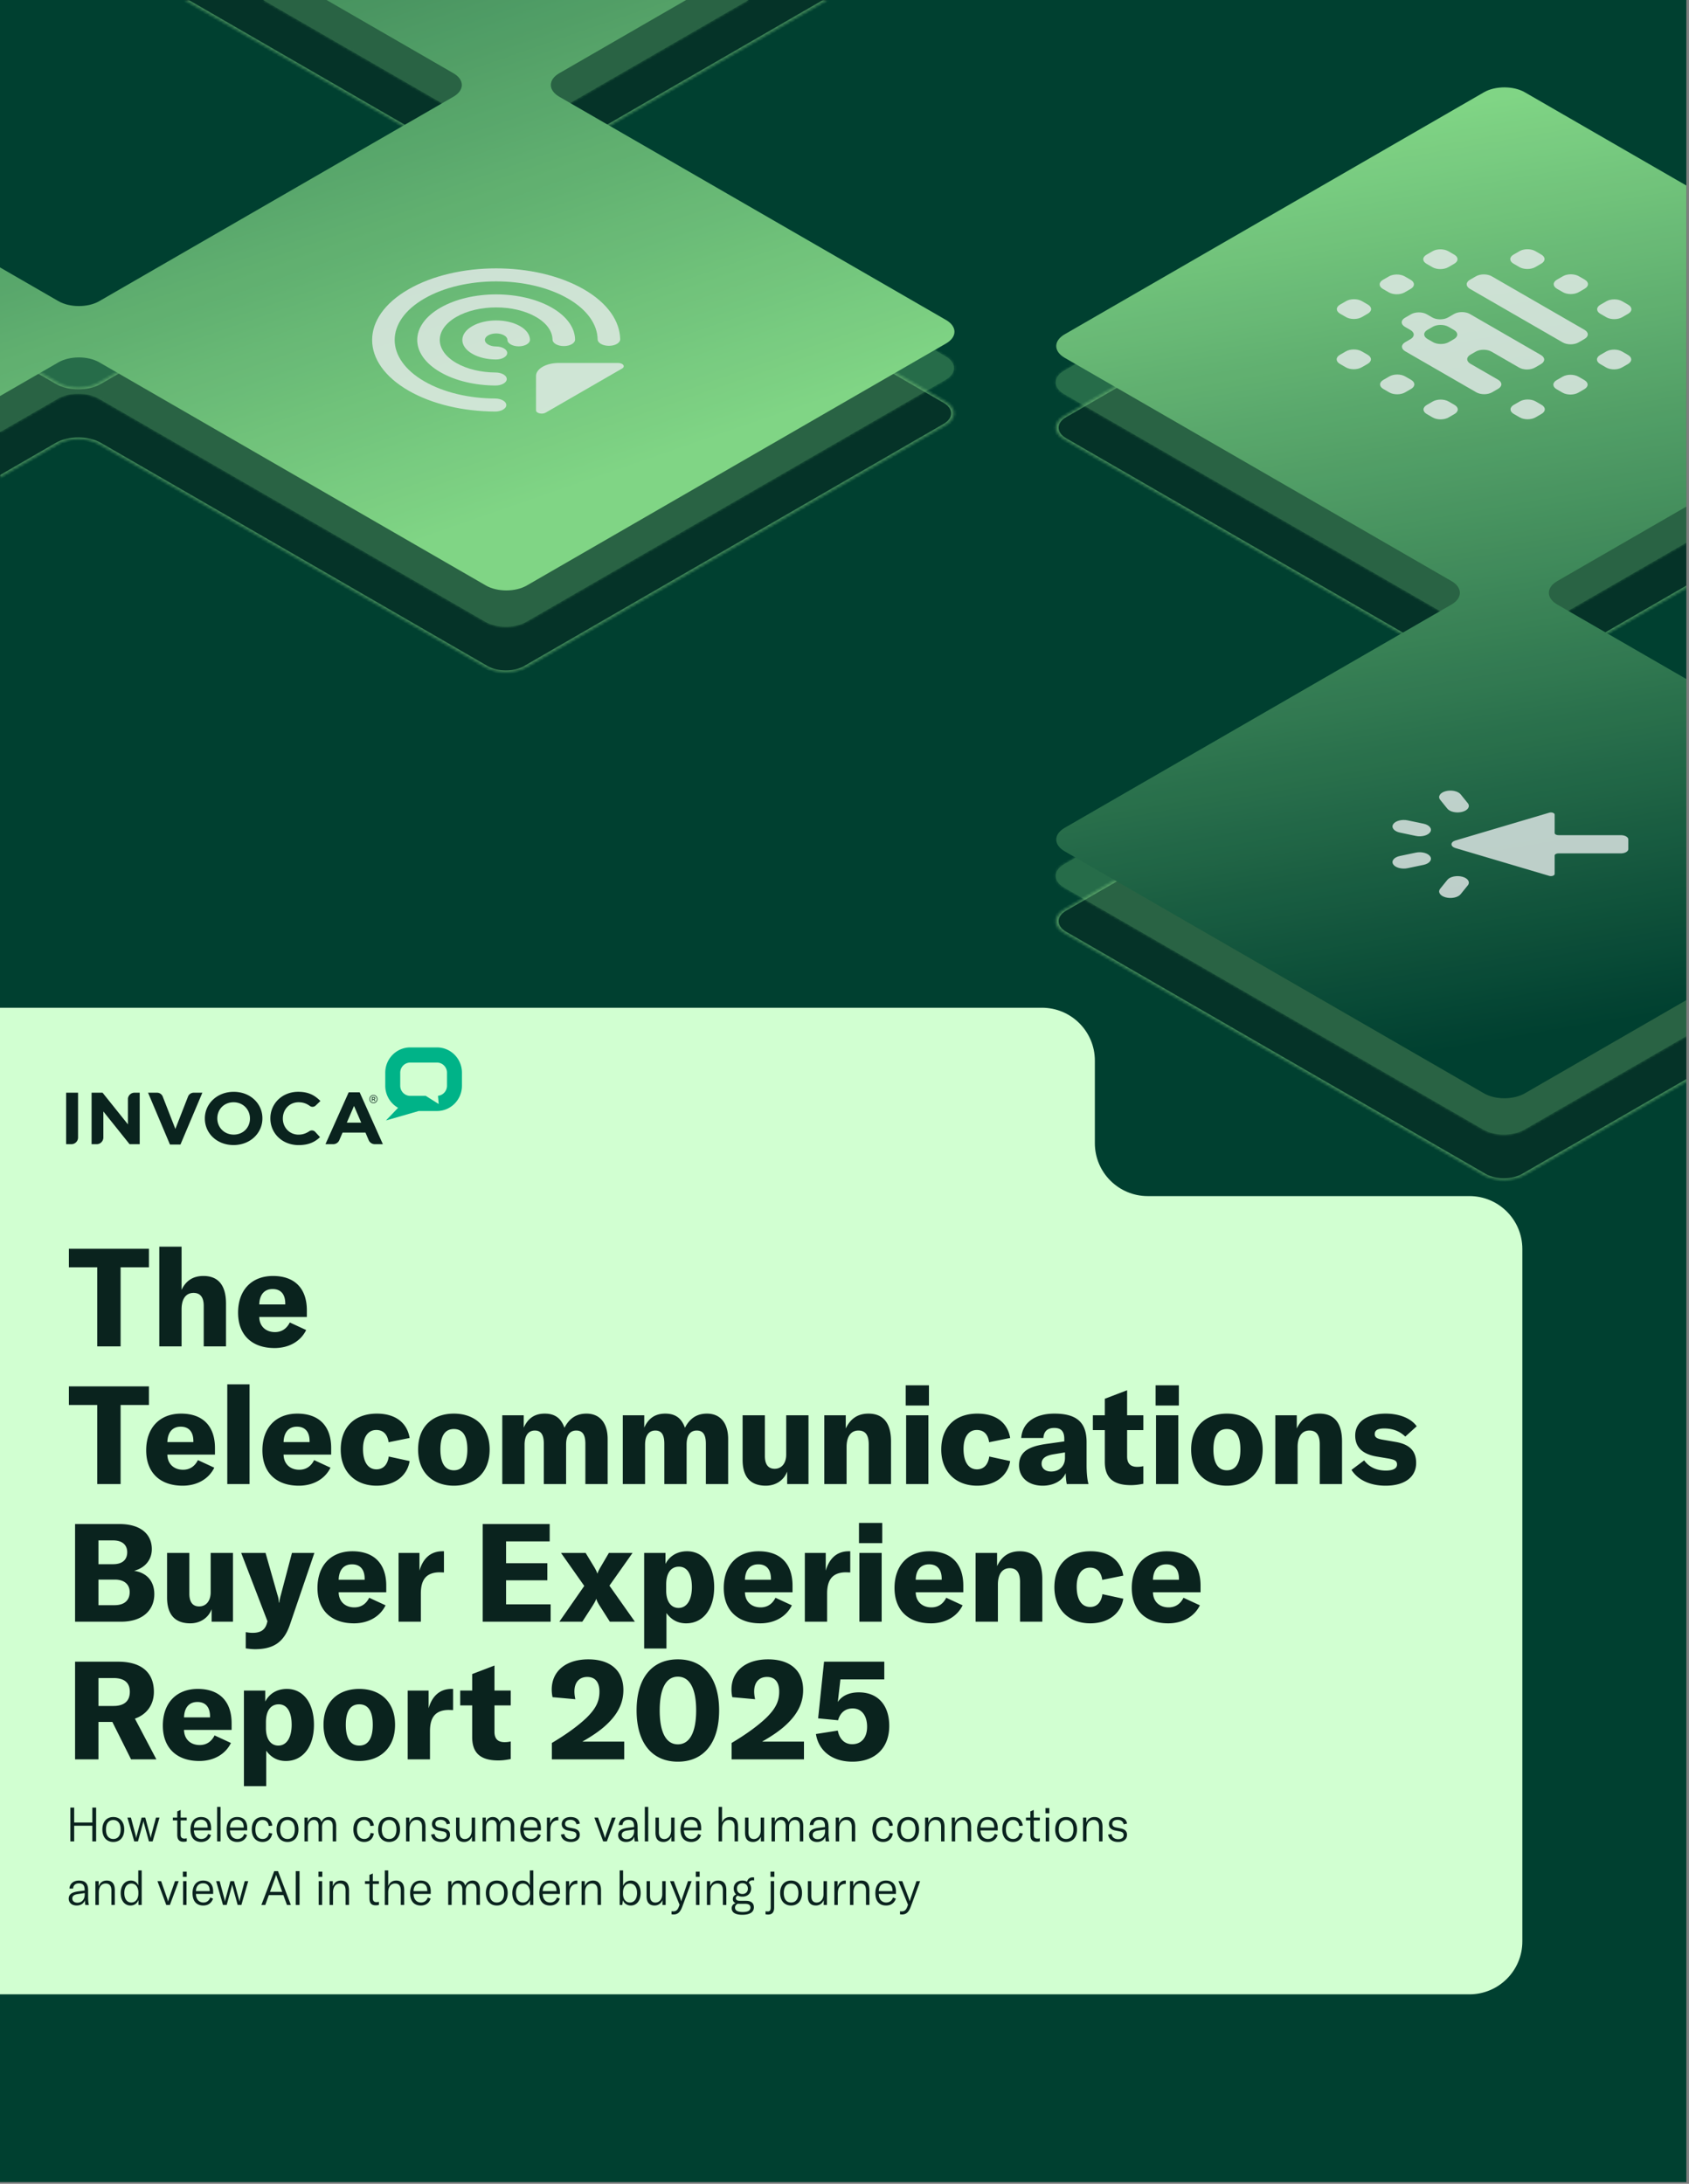
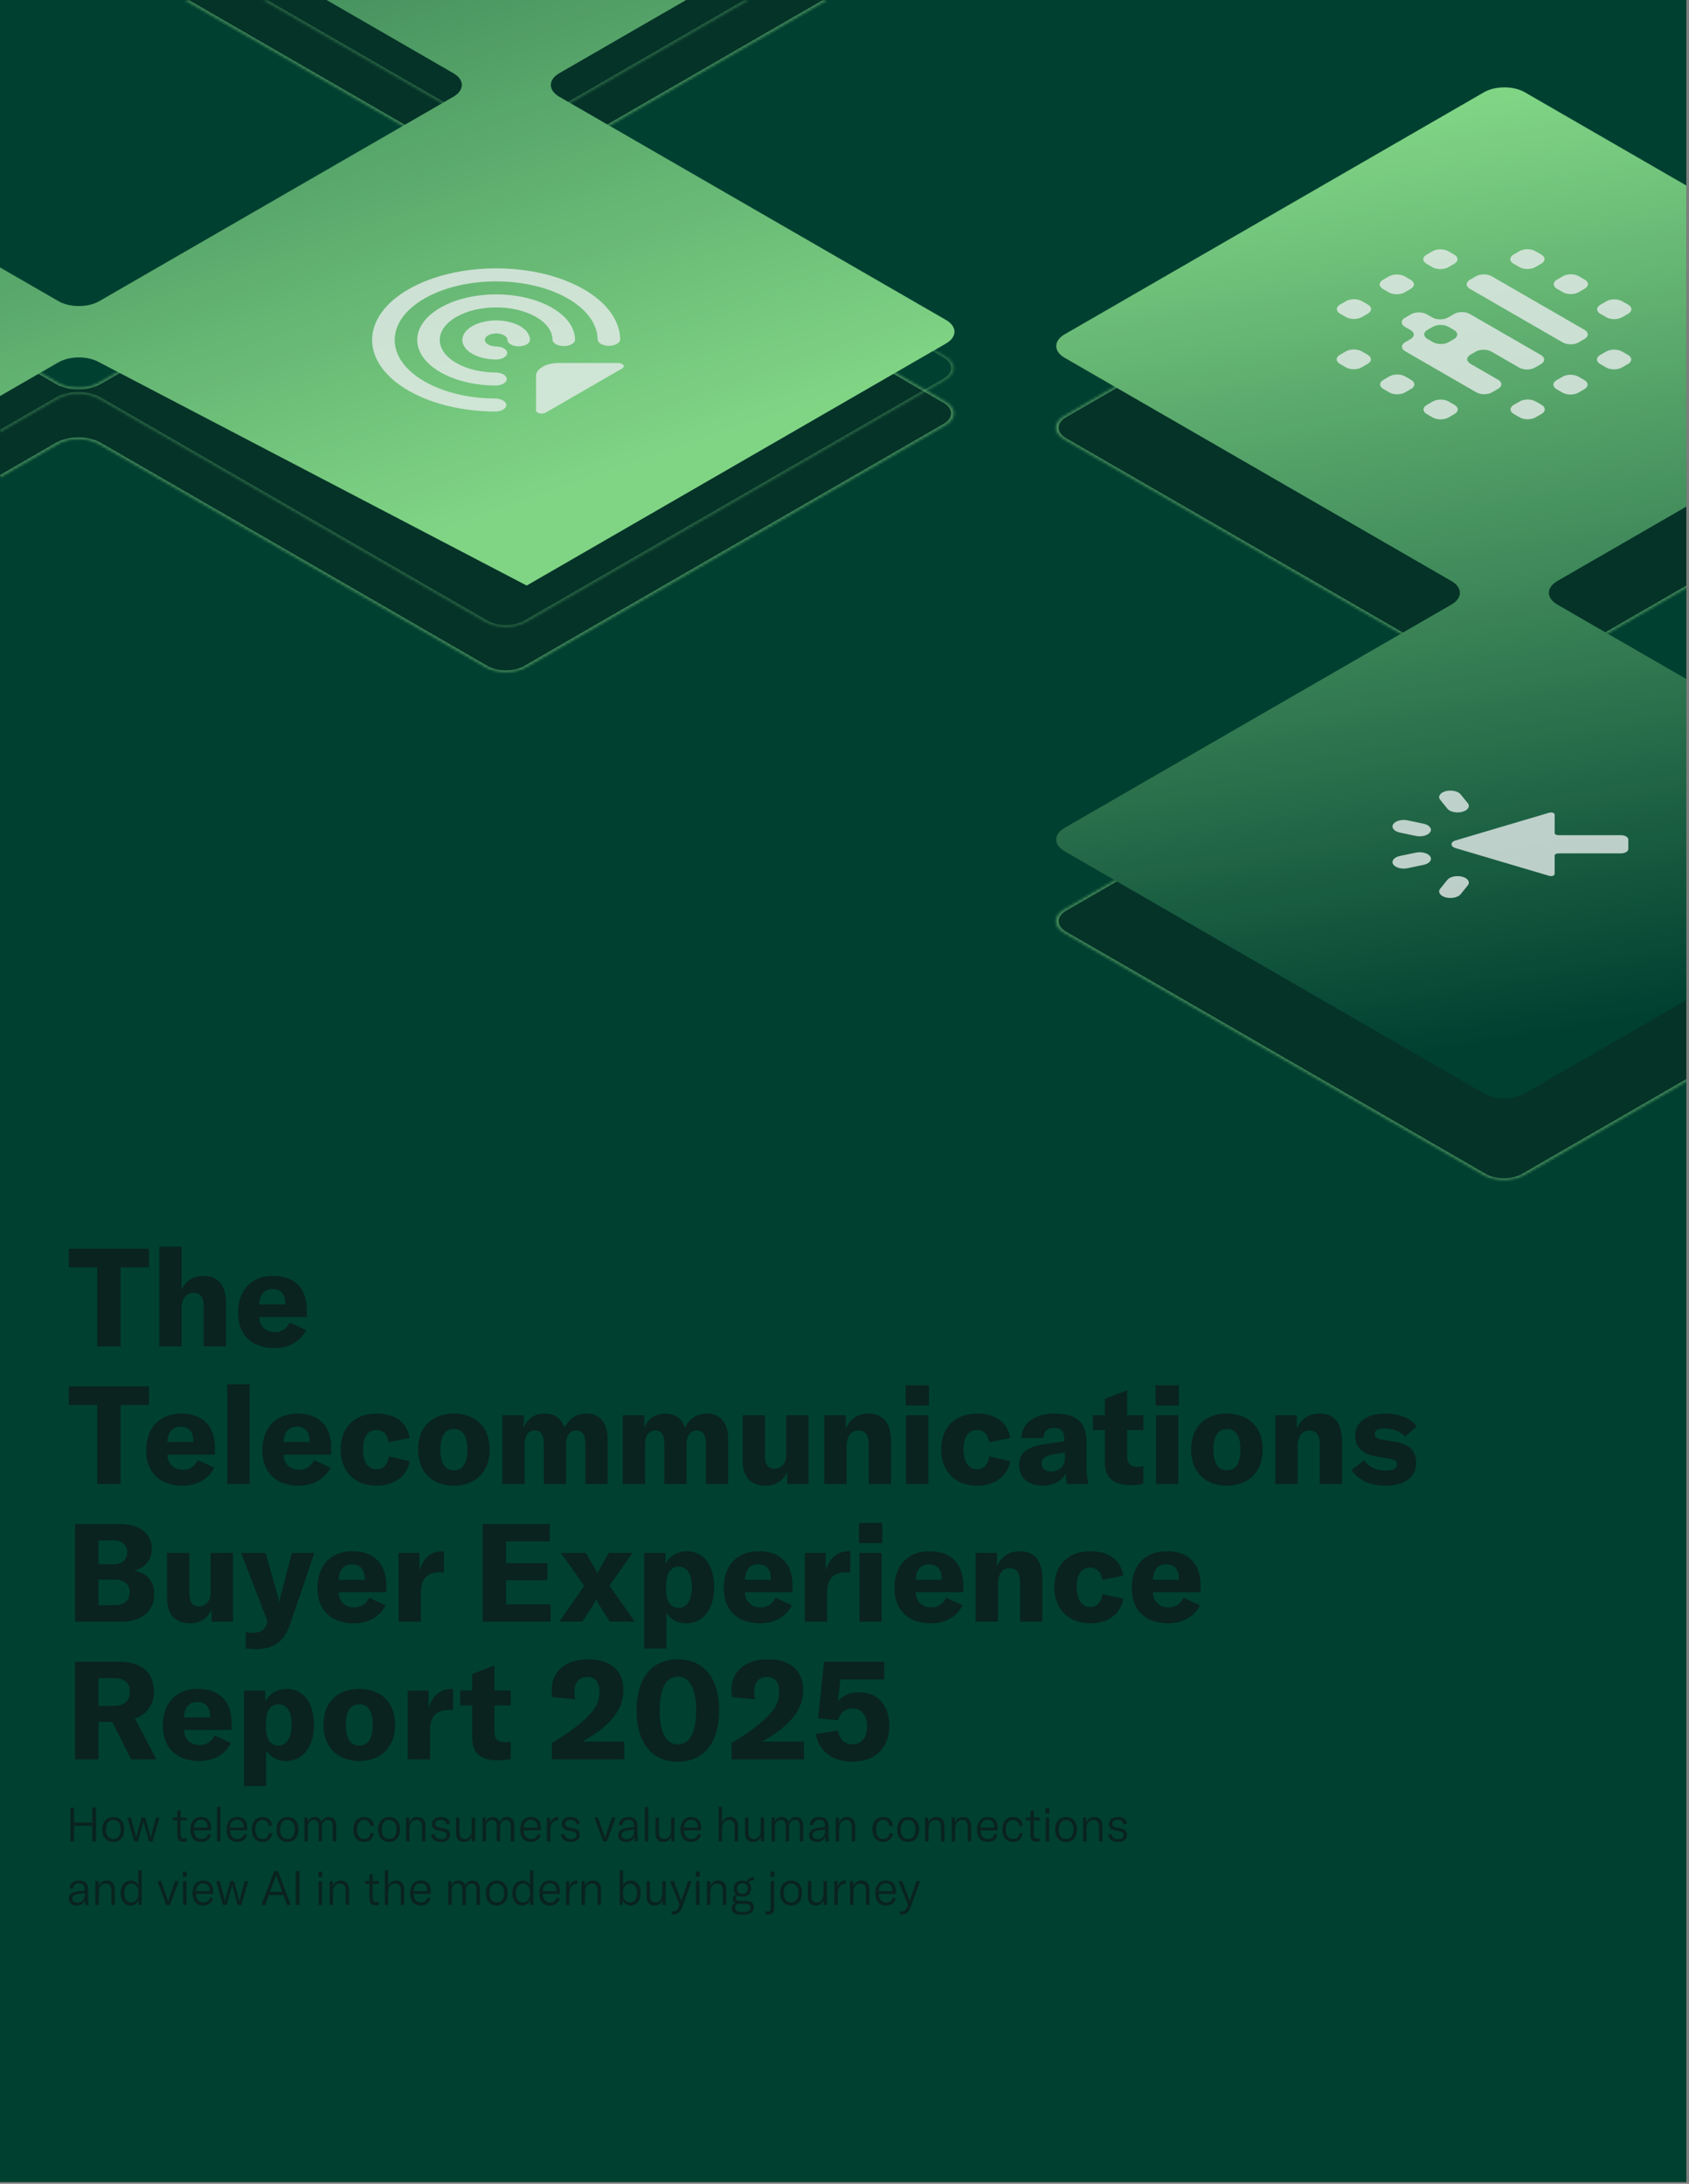
<svg xmlns="http://www.w3.org/2000/svg" width="638" height="825" fill="none">
  <rect width="100%" height="100%" fill="#808080" stroke="none" />
  <g clip-path="url(#a)">
    <path fill="#004030" d="M0 0h637v824.353H0z" />
-     <path fill="#D1FFD1" d="M413.571 431.867c0 11.037 8.947 19.985 19.984 19.985h121.509c11.037 0 19.985 8.947 19.985 19.984v261.588c0 11.037-8.948 19.984-19.985 19.984H-10.991c-11.037 0-19.985-8.947-19.985-19.984V400.685c0-11.037 8.948-19.984 19.985-19.984h404.578c11.037 0 19.984 8.947 19.984 19.984v31.182Z" />
    <path fill="#0A231E" d="M36.723 508.636V478.76H26.02v-7.015h30.24v7.015H45.556v29.876h-8.833Zm23.447 0v-37.67h8.418v16.315c1.663-3.533 4.416-5.248 8.261-5.248 5.612 0 8.522 3.533 8.522 10.444v16.159h-8.418v-15.328c0-3.221-1.299-4.884-3.845-4.884-2.858 0-4.52 2.234-4.52 6.183v14.029H60.17Zm43.531.624c-8.522 0-13.77-4.936-13.77-13.354 0-8.521 5.093-13.873 13.198-13.873 8.21 0 12.782 4.728 12.782 12.99v2.494H97.933c.052 3.481 2.442 5.715 5.924 5.715 2.494 0 4.416-1.247 5.611-3.637l6.183 2.858c-2.078 4.261-6.495 6.807-11.95 6.807Zm-5.768-16.471h9.821v-.156c.052-3.689-1.663-5.664-4.781-5.664-3.17 0-4.936 2.183-5.04 5.82Zm-61.21 67.847V530.76H26.02v-7.015h30.24v7.015H45.556v29.876h-8.833Zm32.267.624c-8.522 0-13.77-4.936-13.77-13.354 0-8.521 5.093-13.873 13.198-13.873 8.21 0 12.782 4.728 12.782 12.99v2.494H63.222c.052 3.481 2.442 5.715 5.924 5.715 2.494 0 4.416-1.247 5.611-3.637l6.183 2.858c-2.078 4.261-6.495 6.807-11.95 6.807Zm-5.768-16.471h9.82v-.156c.052-3.689-1.662-5.664-4.78-5.664-3.17 0-4.936 2.183-5.04 5.82Zm31.045-21.823v37.67H85.85v-37.67h8.417Zm18.622 38.294c-8.521 0-13.77-4.936-13.77-13.354 0-8.521 5.093-13.873 13.198-13.873 8.21 0 12.782 4.728 12.782 12.99v2.494h-17.978c.052 3.481 2.442 5.715 5.924 5.715 2.494 0 4.416-1.247 5.611-3.637l6.183 2.858c-2.078 4.261-6.494 6.807-11.95 6.807Zm-5.768-16.471h9.821v-.156c.052-3.689-1.663-5.664-4.781-5.664-3.169 0-4.936 2.183-5.04 5.82Zm35.146 16.471c-8.157 0-13.561-5.352-13.561-13.614 0-8.469 5.196-13.613 13.665-13.613 6.859 0 11.379 3.326 12.366 9.197l-7.949 1.611c-.416-3.014-2.079-4.625-4.625-4.625-3.169 0-5.04 2.65-5.04 7.171 0 4.884 1.871 7.69 5.092 7.69 2.546 0 4.209-1.767 4.625-4.833l7.897 1.715c-.935 5.716-5.819 9.301-12.47 9.301Zm29.179 0c-7.69 0-13.509-4.729-13.509-13.666 0-8.988 5.819-13.561 13.509-13.561 7.638 0 13.51 4.573 13.51 13.561 0 8.937-5.872 13.666-13.51 13.666Zm0-5.82c3.222 0 5.092-2.546 5.092-7.846 0-5.351-1.87-7.741-5.092-7.741-3.221 0-5.092 2.39-5.092 7.741 0 5.3 1.871 7.846 5.092 7.846Zm18.287-20.783h8.105v4.676c1.611-3.585 4.157-5.3 7.95-5.3 3.741 0 6.131 1.663 7.43 5.352 1.871-3.637 4.573-5.352 8.314-5.352 5.04 0 8.002 3.533 8.002 9.613v16.99h-8.418v-15.224c0-3.429-1.091-4.988-3.429-4.988-2.494 0-3.845 1.871-3.845 5.3v14.912h-8.418v-15.224c0-3.429-1.091-4.988-3.377-4.988-2.494 0-3.897 1.923-3.897 5.404v14.808h-8.417v-25.979Zm45.519 0h8.105v4.676c1.611-3.585 4.157-5.3 7.95-5.3 3.741 0 6.131 1.663 7.43 5.352 1.871-3.637 4.573-5.352 8.314-5.352 5.04 0 8.002 3.533 8.002 9.613v16.99h-8.418v-15.224c0-3.429-1.091-4.988-3.429-4.988-2.494 0-3.845 1.871-3.845 5.3v14.912h-8.418v-15.224c0-3.429-1.091-4.988-3.377-4.988-2.494 0-3.897 1.923-3.897 5.404v14.808h-8.417v-25.979Zm54.04 26.603c-6.131 0-8.781-3.689-8.781-9.769v-16.834h8.417v15.38c0 3.169 1.247 4.832 3.689 4.832 2.65 0 4.365-2.079 4.365-5.352v-14.86h8.417v25.979h-8.053v-4.728c-1.195 3.273-4.313 5.352-8.054 5.352Zm22.08-.624v-25.979h8.105v4.988c1.819-3.793 4.625-5.612 8.574-5.612 5.611 0 8.521 3.585 8.521 10.496v16.107h-8.417v-14.964c0-3.533-1.247-5.248-3.897-5.248-2.806 0-4.469 2.234-4.469 6.183v14.029h-8.417Zm30.905 0v-25.979h8.418v25.979h-8.418Zm-.156-29.668v-7.638h8.781v7.638h-8.781Zm26.988 30.292c-8.158 0-13.562-5.352-13.562-13.614 0-8.469 5.196-13.613 13.666-13.613 6.858 0 11.379 3.326 12.366 9.197l-7.95 1.611c-.416-3.014-2.078-4.625-4.624-4.625-3.17 0-5.04 2.65-5.04 7.171 0 4.884 1.87 7.69 5.092 7.69 2.546 0 4.208-1.767 4.624-4.833l7.898 1.715c-.935 5.716-5.82 9.301-12.47 9.301Zm24.758 0c-5.351 0-8.937-3.066-8.937-7.69 0-2.442.884-4.313 2.65-5.612 1.663-1.195 4.157-2.026 8.158-2.546l6.287-.883v-.883c0-2.962-1.247-4.209-3.793-4.209-2.546 0-3.949 1.299-4.105 3.793h-8.365c.415-5.768 5.144-9.197 12.522-9.197 8.365 0 12.158 3.274 12.158 10.756v8.625c0 3.065.26 5.663.728 7.222h-8.21c-.259-1.247-.363-2.598-.415-4.105-1.299 2.91-4.625 4.729-8.678 4.729Zm3.17-5.352c3.118 0 5.248-2.078 5.248-5.144v-2.078l-4.417.727c-3.013.52-4.416 1.611-4.416 3.533 0 1.767 1.403 2.962 3.585 2.962Zm30.123 5.144c-6.963 0-9.821-3.066-9.821-8.781v-12.003h-4.52v-5.611h4.52v-6.235l8.418-3.222v9.457h6.131v5.611h-6.131v9.976c0 2.598 1.247 3.897 3.793 3.897.987 0 1.611-.104 2.338-.259v6.65c-1.922.364-3.169.52-4.728.52Zm9.512-.416v-25.979h8.417v25.979h-8.417Zm-.156-29.668v-7.638h8.781v7.638h-8.781Zm26.935 30.292c-7.69 0-13.509-4.729-13.509-13.666 0-8.988 5.819-13.561 13.509-13.561 7.638 0 13.51 4.573 13.51 13.561 0 8.937-5.872 13.666-13.51 13.666Zm0-5.82c3.222 0 5.092-2.546 5.092-7.846 0-5.351-1.87-7.741-5.092-7.741-3.221 0-5.092 2.39-5.092 7.741 0 5.3 1.871 7.846 5.092 7.846Zm18.287 5.196v-25.979h8.106v4.988c1.818-3.793 4.624-5.612 8.573-5.612 5.611 0 8.521 3.585 8.521 10.496v16.107h-8.417v-14.964c0-3.533-1.247-5.248-3.897-5.248-2.806 0-4.469 2.234-4.469 6.183v14.029h-8.417Zm41.661.624c-5.664 0-10.392-2.027-12.886-5.976l4.78-3.585c1.871 2.546 4.677 3.845 8.21 3.845 2.858 0 4.209-.883 4.209-2.286s-.832-1.871-3.69-2.338l-4.052-.676c-5.352-.935-8.054-3.533-8.054-7.949 0-4.988 4.313-8.262 11.483-8.262 5.196 0 9.612 1.767 11.743 4.78l-4.313 3.897c-2.026-1.974-4.624-3.065-7.95-3.065-2.442 0-3.585.675-3.585 2.13 0 1.195.831 1.715 2.806 2.078l5.144.884c5.404.935 7.69 3.585 7.69 7.949 0 5.196-4.209 8.574-11.535 8.574ZM28.358 612.636v-36.891h16.73c8.366 0 12.263 4.105 12.263 9.457 0 3.897-2.39 7.066-6.703 8.209 4.832.728 7.638 3.949 7.638 8.833 0 5.82-4.157 10.392-12.574 10.392H28.358Zm14.912-6.235c3.949 0 5.716-2.078 5.716-4.936 0-2.806-1.923-4.728-5.56-4.728H37.19v9.664h6.08Zm4.78-20.004c0-2.546-1.61-4.469-5.351-4.469H37.19v8.989h5.508c3.845 0 5.351-1.974 5.351-4.52Zm23.838 26.863c-6.13 0-8.78-3.689-8.78-9.769v-16.834h8.417v15.38c0 3.169 1.247 4.832 3.689 4.832 2.65 0 4.364-2.079 4.364-5.352v-14.86h8.418v25.979h-8.054v-4.728c-1.195 3.273-4.313 5.352-8.053 5.352Zm24.366 9.768c-.78 0-2.078-.104-3.429-.312v-6.131c1.299.208 1.922.26 2.546.26 2.962 0 4.572-.987 5.352-3.274l.312-1.091-9.925-25.823h9.197l4.469 15.743c.363 1.091.519 1.923.571 3.014h.156c.104-.883.26-1.715.624-3.014l4.156-15.743h8.47l-9.249 27.122c-2.286 6.703-6.287 9.249-13.25 9.249Zm37.439-9.768c-8.521 0-13.769-4.936-13.769-13.354 0-8.521 5.092-13.873 13.197-13.873 8.21 0 12.782 4.728 12.782 12.99v2.494h-17.978c.052 3.481 2.442 5.715 5.924 5.715 2.494 0 4.416-1.247 5.611-3.637l6.183 2.858c-2.078 4.261-6.494 6.807-11.95 6.807Zm-5.768-16.471h9.821v-.156c.052-3.689-1.663-5.664-4.781-5.664-3.169 0-4.936 2.183-5.04 5.82Zm30.525-3.43c1.351-4.676 4.261-7.326 8.678-7.326h.571v8.002l-1.611-.052c-2.234 0-3.897.571-5.04 1.611-1.61 1.506-2.078 3.845-2.078 6.443v10.599h-8.417v-25.979h7.897v6.702Zm32.714 12.73h16.834v6.547h-25.667v-36.891h25.304v6.547h-16.471v8.262h15.587v6.443h-15.587v9.092Zm20.13 6.547 9.405-13.509-8.781-12.47h9.3l3.118 5.144c.571.935 1.039 1.818 1.299 2.65h.052c.26-.832.779-1.767 1.299-2.65l3.013-5.144h8.937l-8.729 12.366 9.613 13.613h-9.457l-3.741-5.871c-.675-1.039-1.195-2.027-1.351-2.754h-.052c-.208.675-.779 1.663-1.455 2.754l-3.793 5.871h-8.677Zm32.03 10.132v-36.111h8.053v4.156c1.611-3.117 4.573-4.78 8.158-4.78 6.183 0 10.236 5.3 10.236 13.561 0 8.314-4.209 13.666-10.6 13.666-3.273 0-5.663-1.455-7.43-3.897v13.405h-8.417Zm12.989-15.328c3.118 0 5.04-3.013 5.04-7.846 0-4.988-1.818-7.741-4.884-7.741-3.013 0-4.832 2.39-4.832 6.754v2.286c0 4.001 1.767 6.547 4.676 6.547Zm30.845 5.82c-8.521 0-13.769-4.936-13.769-13.354 0-8.521 5.092-13.873 13.198-13.873 8.209 0 12.782 4.728 12.782 12.99v2.494h-17.978c.052 3.481 2.442 5.715 5.923 5.715 2.494 0 4.417-1.247 5.612-3.637l6.183 2.858c-2.078 4.261-6.495 6.807-11.951 6.807Zm-5.767-16.471h9.82v-.156c.052-3.689-1.663-5.664-4.78-5.664-3.17 0-4.936 2.183-5.04 5.82Zm30.525-3.43c1.351-4.676 4.261-7.326 8.677-7.326h.572v8.002l-1.611-.052c-2.234 0-3.897.571-5.04 1.611-1.611 1.506-2.079 3.845-2.079 6.443v10.599h-8.417v-25.979h7.898v6.702Zm12.707 19.277v-25.979h8.417v25.979h-8.417Zm-.156-29.668v-7.638h8.781v7.638h-8.781Zm27.195 30.292c-8.521 0-13.769-4.936-13.769-13.354 0-8.521 5.092-13.873 13.198-13.873 8.209 0 12.782 4.728 12.782 12.99v2.494h-17.978c.052 3.481 2.442 5.715 5.923 5.715 2.494 0 4.417-1.247 5.612-3.637l6.183 2.858c-2.078 4.261-6.495 6.807-11.951 6.807Zm-5.767-16.471h9.82v-.156c.052-3.689-1.663-5.664-4.78-5.664-3.17 0-4.936 2.183-5.04 5.82Zm22.627 15.847v-25.979h8.106v4.988c1.818-3.793 4.624-5.612 8.573-5.612 5.612 0 8.521 3.585 8.521 10.496v16.107h-8.417v-14.964c0-3.533-1.247-5.248-3.897-5.248-2.806 0-4.468 2.234-4.468 6.183v14.029h-8.418Zm43.323.624c-8.158 0-13.562-5.352-13.562-13.614 0-8.469 5.196-13.613 13.666-13.613 6.858 0 11.379 3.326 12.366 9.197l-7.95 1.611c-.416-3.014-2.078-4.625-4.624-4.625-3.17 0-5.04 2.65-5.04 7.171 0 4.884 1.87 7.69 5.092 7.69 2.546 0 4.208-1.767 4.624-4.833l7.898 1.715c-.935 5.716-5.82 9.301-12.47 9.301Zm29.438 0c-8.521 0-13.769-4.936-13.769-13.354 0-8.521 5.092-13.873 13.198-13.873 8.209 0 12.782 4.728 12.782 12.99v2.494h-17.978c.052 3.481 2.442 5.715 5.923 5.715 2.494 0 4.417-1.247 5.612-3.637l6.183 2.858c-2.078 4.261-6.495 6.807-11.951 6.807Zm-5.767-16.471h9.82v-.156c.052-3.689-1.662-5.664-4.78-5.664-3.17 0-4.936 2.183-5.04 5.82ZM28.358 664.636v-36.891H44.62c9.353 0 13.51 4.573 13.51 11.379 0 4.625-2.443 8.47-7.171 10.132l8.106 15.38h-9.56l-7.067-14.133H37.19v14.133h-8.833Zm20.68-25.512c0-3.221-1.819-5.196-6.184-5.196h-5.663v10.548h5.663c4.313 0 6.184-2.078 6.184-5.352Zm26.244 26.136c-8.522 0-13.77-4.936-13.77-13.354 0-8.521 5.093-13.873 13.198-13.873 8.21 0 12.782 4.728 12.782 12.99v2.494H69.514c.052 3.481 2.442 5.715 5.924 5.715 2.494 0 4.416-1.247 5.611-3.637l6.183 2.858c-2.078 4.261-6.495 6.807-11.95 6.807Zm-5.768-16.471h9.82v-.156c.052-3.689-1.662-5.664-4.78-5.664-3.17 0-4.936 2.183-5.04 5.82Zm22.627 25.979v-36.111h8.054v4.156c1.611-3.117 4.573-4.78 8.158-4.78 6.183 0 10.236 5.3 10.236 13.561 0 8.314-4.209 13.666-10.6 13.666-3.273 0-5.664-1.455-7.43-3.897v13.405h-8.418Zm12.99-15.328c3.118 0 5.04-3.013 5.04-7.846 0-4.988-1.818-7.741-4.884-7.741-3.014 0-4.832 2.39-4.832 6.754v2.286c0 4.001 1.767 6.547 4.676 6.547Zm30.585 5.82c-7.69 0-13.509-4.729-13.509-13.666 0-8.988 5.819-13.561 13.509-13.561 7.638 0 13.51 4.573 13.51 13.561 0 8.937-5.872 13.666-13.51 13.666Zm0-5.82c3.222 0 5.092-2.546 5.092-7.846 0-5.351-1.87-7.741-5.092-7.741-3.221 0-5.092 2.39-5.092 7.741 0 5.3 1.871 7.846 5.092 7.846Zm26.185-14.081c1.351-4.676 4.26-7.326 8.677-7.326h.572v8.002l-1.611-.052c-2.234 0-3.897.571-5.04 1.611-1.611 1.506-2.079 3.845-2.079 6.443v10.599h-8.417v-25.979h7.898v6.702Zm26.286 19.693c-6.962 0-9.82-3.066-9.82-8.781v-12.003h-4.521v-5.611h4.521v-6.235l8.417-3.222v9.457h6.131v5.611h-6.131v9.976c0 2.598 1.247 3.897 3.793 3.897.988 0 1.611-.104 2.338-.259v6.65c-1.922.364-3.169.52-4.728.52Zm20.27-6.599c5.507-3.273 9.924-6.495 13.093-9.508 3.482-3.43 4.885-6.184 4.885-9.873 0-3.585-1.611-5.559-4.625-5.559-3.013 0-4.832 2.078-4.832 5.455 0 .884.104 1.871.364 2.962l-8.626-.779a14.19 14.19 0 0 1-.311-2.858c0-6.963 5.351-11.431 13.821-11.431 8.313 0 13.249 4.209 13.249 11.587 0 4.988-2.13 9.145-6.494 13.197-2.339 2.183-5.352 4.209-8.989 6.287h15.795v6.703h-27.33v-6.183Zm47.597 7.067c-9.82 0-15.588-7.171-15.588-19.381 0-12.159 5.768-19.277 15.588-19.277s15.588 7.118 15.588 19.277c0 12.21-5.768 19.381-15.588 19.381Zm0-6.547c4.416 0 6.911-4.469 6.911-12.834 0-8.314-2.495-12.73-6.911-12.73-4.417 0-6.859 4.416-6.859 12.73 0 8.365 2.442 12.834 6.859 12.834Zm20.302-.52c5.508-3.273 9.925-6.495 13.094-9.508 3.481-3.43 4.884-6.184 4.884-9.873 0-3.585-1.61-5.559-4.624-5.559-3.014 0-4.832 2.078-4.832 5.455 0 .884.104 1.871.363 2.962l-8.625-.779a14.119 14.119 0 0 1-.311-2.858c0-6.963 5.351-11.431 13.821-11.431 8.313 0 13.249 4.209 13.249 11.587 0 4.988-2.13 9.145-6.495 13.197-2.338 2.183-5.351 4.209-8.989 6.287h15.796v6.703h-27.331v-6.183Zm45.618 7.067c-7.534 0-12.73-4.001-13.769-10.444l8.262-1.299c.571 3.065 2.494 5.144 5.404 5.144 3.585 0 5.663-2.546 5.663-6.599 0-4.157-2.026-6.911-5.456-6.911-2.857 0-4.728 1.663-5.507 4.469l-7.534-.728 2.234-21.407h22.758v6.703h-16.575l-.987 8.521c1.611-2.39 4.364-3.637 7.95-3.637 7.17 0 11.483 4.832 11.483 12.678 0 8.262-5.248 13.51-13.926 13.51ZM36.312 682.866v12.77h-1.44v-5.917H28.02v5.917h-1.439v-12.77h1.439v5.63h6.853v-5.63h1.439Zm6.493 12.986c-2.5 0-4.136-1.781-4.136-4.712 0-2.932 1.636-4.713 4.136-4.713s4.12 1.781 4.12 4.713c0 2.931-1.62 4.712-4.12 4.712Zm0-1.133c1.709 0 2.752-1.241 2.752-3.579s-1.043-3.579-2.752-3.579c-1.726 0-2.77 1.241-2.77 3.579s1.044 3.579 2.77 3.579Zm7.909.917-2.59-8.993h1.33l1.764 6.601.215 1.079h.036a6.76 6.76 0 0 1 .234-1.079l1.799-6.601h1.367l1.798 6.601c.108.342.18.702.234 1.079h.036l.216-1.079 1.762-6.601h1.331l-2.59 8.993h-1.402l-1.835-6.691a7.541 7.541 0 0 1-.216-.989h-.036c-.036.27-.126.684-.216.989l-1.834 6.691h-1.403Zm18.584.144c-1.762 0-2.338-1.061-2.338-2.662v-5.414h-1.672v-1.061h1.672v-2.356l1.277-.539v2.895h2.302v1.061h-2.302v5.36c0 1.061.468 1.511 1.403 1.511.36 0 .612-.054.9-.126v1.169c-.378.108-.72.162-1.242.162Zm6.705.072c-2.554 0-4.047-1.637-4.047-4.64 0-2.968 1.493-4.785 3.993-4.785 2.41 0 3.795 1.421 3.795 4.155v.899h-6.493c.018 1.997 1.115 3.238 2.842 3.238 1.24-.018 2.14-.701 2.518-1.907l1.08.432c-.559 1.691-1.871 2.608-3.688 2.608Zm-2.752-5.432h5.18v-.162c0-1.816-.917-2.805-2.5-2.805-1.655 0-2.644 1.133-2.68 2.967Zm10.06-7.824v13.04h-1.295v-13.04h1.295Zm6.323 13.256c-2.554 0-4.046-1.637-4.046-4.64 0-2.968 1.492-4.785 3.993-4.785 2.41 0 3.794 1.421 3.794 4.155v.899h-6.492c.018 1.997 1.115 3.238 2.841 3.238 1.241-.018 2.14-.701 2.518-1.907l1.08.432c-.558 1.691-1.871 2.608-3.688 2.608Zm-2.751-5.432h5.18v-.162c0-1.816-.918-2.805-2.5-2.805-1.655 0-2.644 1.133-2.68 2.967Zm12.308 5.432c-2.5 0-4.083-1.817-4.083-4.712 0-2.932 1.547-4.713 4.083-4.713 2.068 0 3.417 1.206 3.651 3.256l-1.331.144c-.18-1.457-1.025-2.266-2.374-2.266-1.655 0-2.662 1.331-2.662 3.561 0 2.284 1.007 3.597 2.716 3.597 1.331 0 2.176-.791 2.41-2.266l1.223.18c-.324 2.032-1.654 3.219-3.633 3.219Zm9.417 0c-2.5 0-4.137-1.781-4.137-4.712 0-2.932 1.637-4.713 4.137-4.713 2.5 0 4.118 1.781 4.118 4.713 0 2.931-1.618 4.712-4.118 4.712Zm0-1.133c1.708 0 2.751-1.241 2.751-3.579s-1.043-3.579-2.751-3.579c-1.727 0-2.77 1.241-2.77 3.579s1.043 3.579 2.77 3.579Zm6.397-8.076h1.223v1.727c.45-1.277 1.367-1.943 2.644-1.943 1.277 0 2.195.666 2.572 1.907.558-1.259 1.511-1.907 2.77-1.907 1.763 0 2.77 1.223 2.77 3.328v5.881h-1.295v-5.773c0-1.511-.63-2.32-1.871-2.32-1.349 0-2.176.989-2.176 2.644v5.449h-1.295v-5.845c0-1.439-.665-2.248-1.834-2.248-1.349 0-2.213 1.097-2.213 2.841v5.252h-1.295v-8.993Zm22.567 9.209c-2.5 0-4.083-1.817-4.083-4.712 0-2.932 1.547-4.713 4.083-4.713 2.069 0 3.418 1.206 3.651 3.256l-1.331.144c-.179-1.457-1.025-2.266-2.374-2.266-1.654 0-2.662 1.331-2.662 3.561 0 2.284 1.008 3.597 2.716 3.597 1.331 0 2.177-.791 2.41-2.266l1.223.18c-.323 2.032-1.654 3.219-3.633 3.219Zm9.417 0c-2.5 0-4.137-1.781-4.137-4.712 0-2.932 1.637-4.713 4.137-4.713 2.5 0 4.119 1.781 4.119 4.713 0 2.931-1.619 4.712-4.119 4.712Zm0-1.133c1.708 0 2.752-1.241 2.752-3.579s-1.044-3.579-2.752-3.579c-1.727 0-2.77 1.241-2.77 3.579s1.043 3.579 2.77 3.579Zm6.398.917v-8.993h1.223v1.943c.557-1.439 1.582-2.159 3.075-2.159 1.997 0 3.04 1.241 3.04 3.652v5.557h-1.295v-5.485c0-1.727-.738-2.608-2.159-2.608-1.582 0-2.59 1.277-2.59 3.363v4.73h-1.294Zm13.248.216c-2.104 0-3.507-.989-3.795-2.788l1.313-.216c.198 1.259 1.115 1.943 2.518 1.943 1.295 0 2.033-.63 2.033-1.511 0-.881-.504-1.241-1.439-1.421l-1.745-.342c-1.493-.287-2.356-1.115-2.356-2.464 0-1.528 1.295-2.626 3.327-2.626 1.979 0 3.31.882 3.49 2.483l-1.277.269c-.198-1.079-.954-1.69-2.267-1.69-1.223 0-1.996.557-1.996 1.51 0 .828.539 1.223 1.475 1.403l1.762.342c1.583.324 2.303 1.097 2.303 2.428 0 1.583-1.224 2.68-3.346 2.68Zm8.708 0c-2.23 0-3.075-1.367-3.075-3.507v-5.702h1.295v5.576c0 1.727.791 2.518 2.014 2.518 1.601 0 2.608-1.367 2.608-3.202v-4.892h1.295v8.993h-1.223v-1.834a3.087 3.087 0 0 1-2.914 2.05Zm6.939-9.209h1.223v1.727c.45-1.277 1.367-1.943 2.644-1.943 1.277 0 2.194.666 2.572 1.907.558-1.259 1.511-1.907 2.77-1.907 1.763 0 2.77 1.223 2.77 3.328v5.881h-1.295v-5.773c0-1.511-.63-2.32-1.871-2.32-1.349 0-2.176.989-2.176 2.644v5.449h-1.295v-5.845c0-1.439-.665-2.248-1.835-2.248-1.349 0-2.212 1.097-2.212 2.841v5.252h-1.295v-8.993Zm18.297 9.209c-2.554 0-4.046-1.637-4.046-4.64 0-2.968 1.492-4.785 3.992-4.785 2.411 0 3.795 1.421 3.795 4.155v.899h-6.492c.018 1.997 1.115 3.238 2.841 3.238 1.241-.018 2.141-.701 2.518-1.907l1.079.432c-.557 1.691-1.87 2.608-3.687 2.608Zm-2.751-5.432h5.179v-.162c0-1.816-.917-2.805-2.5-2.805-1.654 0-2.643 1.133-2.679 2.967Zm9.97-1.6c.414-1.367 1.403-2.393 2.788-2.393.108 0 .197 0 .323.018v1.259c-.054-.018-.09-.018-.126-.018-.881 0-1.492.27-1.924.702-.845.827-.971 2.032-.971 3.165v4.083h-1.295v-8.993h1.205v2.177Zm7.863 7.032c-2.104 0-3.507-.989-3.795-2.788l1.313-.216c.198 1.259 1.115 1.943 2.518 1.943 1.295 0 2.032-.63 2.032-1.511 0-.881-.503-1.241-1.438-1.421l-1.745-.342c-1.493-.287-2.356-1.115-2.356-2.464 0-1.528 1.295-2.626 3.327-2.626 1.979 0 3.31.882 3.489 2.483l-1.277.269c-.197-1.079-.953-1.69-2.266-1.69-1.223 0-1.996.557-1.996 1.51 0 .828.539 1.223 1.475 1.403l1.762.342c1.583.324 2.302 1.097 2.302 2.428 0 1.583-1.223 2.68-3.345 2.68Zm12.184-.216-3.327-8.993h1.385l2.212 6.331c.18.504.306.936.396 1.331h.054c.09-.395.216-.827.378-1.331l2.212-6.331h1.403l-3.328 8.993h-1.385Zm8.651.216c-1.817 0-3.004-1.043-3.004-2.608 0-.845.396-1.565 1.115-2.014.666-.378 1.529-.612 2.968-.792l1.943-.234v-.143c0-1.835-.63-2.572-2.141-2.572-1.331 0-2.158.701-2.23 1.96h-1.367c.108-1.852 1.511-3.022 3.579-3.022 2.428 0 3.471 1.116 3.471 3.724v2.356c0 1.385.09 2.392.288 3.129h-1.349c-.09-.485-.144-1.133-.162-1.78-.431 1.259-1.582 1.996-3.111 1.996Zm.288-1.061c1.672 0 2.752-1.241 2.752-3.076v-.557l-2.519.359c-1.51.216-2.158.72-2.158 1.691 0 .971.738 1.583 1.925 1.583Zm8.081-12.195v13.04h-1.295v-13.04h1.295Zm5.801 13.256c-2.23 0-3.075-1.367-3.075-3.507v-5.702h1.295v5.576c0 1.727.791 2.518 2.014 2.518 1.601 0 2.608-1.367 2.608-3.202v-4.892h1.295v8.993h-1.223v-1.834a3.087 3.087 0 0 1-2.914 2.05Zm10.446 0c-2.554 0-4.046-1.637-4.046-4.64 0-2.968 1.492-4.785 3.992-4.785 2.41 0 3.795 1.421 3.795 4.155v.899h-6.493c.018 1.997 1.116 3.238 2.842 3.238 1.241-.018 2.141-.701 2.518-1.907l1.079.432c-.557 1.691-1.87 2.608-3.687 2.608Zm-2.752-5.432h5.18v-.162c0-1.816-.917-2.805-2.5-2.805-1.654 0-2.644 1.133-2.68 2.967Zm13.087 5.216v-13.04h1.295v5.918c.522-1.367 1.583-2.087 3.04-2.087 1.96 0 3.004 1.241 3.004 3.634v5.575h-1.295v-5.503c0-1.709-.72-2.59-2.141-2.59-1.618 0-2.608 1.277-2.608 3.363v4.73h-1.295Zm13.051.216c-2.23 0-3.075-1.367-3.075-3.507v-5.702h1.295v5.576c0 1.727.791 2.518 2.014 2.518 1.601 0 2.608-1.367 2.608-3.202v-4.892h1.295v8.993h-1.223v-1.834a3.087 3.087 0 0 1-2.914 2.05Zm6.939-9.209h1.223v1.727c.45-1.277 1.367-1.943 2.644-1.943 1.277 0 2.194.666 2.572 1.907.558-1.259 1.511-1.907 2.77-1.907 1.763 0 2.77 1.223 2.77 3.328v5.881h-1.295v-5.773c0-1.511-.63-2.32-1.871-2.32-1.349 0-2.176.989-2.176 2.644v5.449h-1.295v-5.845c0-1.439-.666-2.248-1.835-2.248-1.349 0-2.212 1.097-2.212 2.841v5.252h-1.295v-8.993Zm17.184 9.209c-1.816 0-3.003-1.043-3.003-2.608 0-.845.395-1.565 1.115-2.014.665-.378 1.529-.612 2.967-.792l1.943-.234v-.143c0-1.835-.63-2.572-2.14-2.572-1.331 0-2.159.701-2.231 1.96h-1.367c.108-1.852 1.511-3.022 3.58-3.022 2.428 0 3.471 1.116 3.471 3.724v2.356c0 1.385.09 2.392.288 3.129h-1.349c-.09-.485-.144-1.133-.162-1.78-.432 1.259-1.583 1.996-3.112 1.996Zm.288-1.061c1.673 0 2.752-1.241 2.752-3.076v-.557l-2.518.359c-1.511.216-2.158.72-2.158 1.691 0 .971.737 1.583 1.924 1.583Zm6.786.845v-8.993h1.223v1.943c.558-1.439 1.583-2.159 3.076-2.159 1.996 0 3.039 1.241 3.039 3.652v5.557h-1.295v-5.485c0-1.727-.737-2.608-2.158-2.608-1.583 0-2.59 1.277-2.59 3.363v4.73h-1.295Zm17.93.216c-2.5 0-4.083-1.817-4.083-4.712 0-2.932 1.547-4.713 4.083-4.713 2.068 0 3.417 1.206 3.651 3.256l-1.331.144c-.18-1.457-1.025-2.266-2.374-2.266-1.655 0-2.662 1.331-2.662 3.561 0 2.284 1.007 3.597 2.716 3.597 1.331 0 2.176-.791 2.41-2.266l1.223.18c-.324 2.032-1.655 3.219-3.633 3.219Zm9.417 0c-2.5 0-4.137-1.781-4.137-4.712 0-2.932 1.637-4.713 4.137-4.713 2.5 0 4.118 1.781 4.118 4.713 0 2.931-1.618 4.712-4.118 4.712Zm0-1.133c1.708 0 2.751-1.241 2.751-3.579s-1.043-3.579-2.751-3.579c-1.727 0-2.77 1.241-2.77 3.579s1.043 3.579 2.77 3.579Zm6.397.917v-8.993h1.223v1.943c.558-1.439 1.583-2.159 3.076-2.159 1.996 0 3.039 1.241 3.039 3.652v5.557h-1.295v-5.485c0-1.727-.737-2.608-2.158-2.608-1.583 0-2.59 1.277-2.59 3.363v4.73h-1.295Zm10.065 0v-8.993h1.223v1.943c.558-1.439 1.583-2.159 3.076-2.159 1.996 0 3.04 1.241 3.04 3.652v5.557h-1.295v-5.485c0-1.727-.738-2.608-2.159-2.608-1.582 0-2.59 1.277-2.59 3.363v4.73h-1.295Zm13.626.216c-2.554 0-4.047-1.637-4.047-4.64 0-2.968 1.493-4.785 3.993-4.785 2.41 0 3.795 1.421 3.795 4.155v.899h-6.493c.018 1.997 1.115 3.238 2.841 3.238 1.241-.018 2.141-.701 2.518-1.907l1.08.432c-.558 1.691-1.871 2.608-3.687 2.608Zm-2.752-5.432h5.18v-.162c0-1.816-.918-2.805-2.5-2.805-1.655 0-2.644 1.133-2.68 2.967Zm12.308 5.432c-2.5 0-4.083-1.817-4.083-4.712 0-2.932 1.547-4.713 4.083-4.713 2.068 0 3.417 1.206 3.651 3.256l-1.331.144c-.18-1.457-1.025-2.266-2.374-2.266-1.655 0-2.662 1.331-2.662 3.561 0 2.284 1.007 3.597 2.716 3.597 1.331 0 2.176-.791 2.41-2.266l1.223.18c-.323 2.032-1.654 3.219-3.633 3.219Zm8.858-.072c-1.762 0-2.338-1.061-2.338-2.662v-5.414h-1.673v-1.061h1.673v-2.356l1.277-.539v2.895h2.302v1.061h-2.302v5.36c0 1.061.468 1.511 1.403 1.511.36 0 .611-.054.899-.126v1.169a4.147 4.147 0 0 1-1.241.162Zm3.461-.144v-8.993h1.295v8.993h-1.295Zm-.09-10.611v-1.979h1.457v1.979h-1.457Zm7.798 10.827c-2.5 0-4.137-1.781-4.137-4.712 0-2.932 1.637-4.713 4.137-4.713 2.5 0 4.119 1.781 4.119 4.713 0 2.931-1.619 4.712-4.119 4.712Zm0-1.133c1.709 0 2.752-1.241 2.752-3.579s-1.043-3.579-2.752-3.579c-1.727 0-2.77 1.241-2.77 3.579s1.043 3.579 2.77 3.579Zm6.398.917v-8.993h1.223v1.943c.557-1.439 1.583-2.159 3.075-2.159 1.997 0 3.04 1.241 3.04 3.652v5.557h-1.295v-5.485c0-1.727-.737-2.608-2.158-2.608-1.583 0-2.59 1.277-2.59 3.363v4.73h-1.295Zm13.248.216c-2.104 0-3.507-.989-3.795-2.788l1.313-.216c.198 1.259 1.116 1.943 2.518 1.943 1.295 0 2.033-.63 2.033-1.511 0-.881-.504-1.241-1.439-1.421l-1.745-.342c-1.493-.287-2.356-1.115-2.356-2.464 0-1.528 1.295-2.626 3.328-2.626 1.978 0 3.309.882 3.489 2.483l-1.277.269c-.198-1.079-.953-1.69-2.266-1.69-1.223 0-1.997.557-1.997 1.51 0 .828.54 1.223 1.475 1.403l1.763.342c1.582.324 2.302 1.097 2.302 2.428 0 1.583-1.223 2.68-3.346 2.68Zm-393.404 24c-1.816 0-3.003-1.043-3.003-2.608 0-.845.395-1.565 1.115-2.014.665-.378 1.529-.612 2.967-.792l1.943-.234v-.143c0-1.835-.63-2.572-2.14-2.572-1.331 0-2.159.701-2.23 1.96h-1.368c.108-1.852 1.511-3.022 3.58-3.022 2.428 0 3.47 1.116 3.47 3.724v2.356c0 1.385.09 2.392.289 3.129h-1.35c-.09-.485-.143-1.133-.161-1.78-.432 1.259-1.583 1.996-3.112 1.996Zm.288-1.061c1.673 0 2.752-1.241 2.752-3.076v-.557l-2.518.359c-1.51.216-2.158.72-2.158 1.691 0 .971.737 1.583 1.924 1.583Zm6.786.845v-8.993h1.223v1.943c.558-1.439 1.583-2.159 3.076-2.159 1.996 0 3.04 1.241 3.04 3.652v5.557h-1.296v-5.485c0-1.727-.737-2.608-2.158-2.608-1.583 0-2.59 1.277-2.59 3.363v4.73h-1.295Zm13.248.216c-2.23 0-3.687-1.906-3.687-4.712 0-2.77 1.564-4.713 3.849-4.713 1.277 0 2.248.576 2.788 1.817v-5.648h1.295v13.04h-1.224v-1.87c-.503 1.313-1.582 2.086-3.021 2.086Zm.324-1.133c1.636 0 2.662-1.385 2.662-3.381v-.378c0-2.033-1.008-3.399-2.644-3.399-1.673 0-2.662 1.349-2.662 3.579 0 2.212.989 3.579 2.644 3.579Zm13.196.917-3.328-8.993h1.385l2.213 6.331c.18.504.305.936.395 1.331h.054c.09-.395.216-.827.378-1.331l2.212-6.331h1.403l-3.327 8.993h-1.385Zm6.362 0v-8.993h1.294v8.993H69.16Zm-.09-10.611v-1.979h1.456v1.979H69.07Zm7.708 10.827c-2.554 0-4.047-1.637-4.047-4.64 0-2.968 1.493-4.785 3.993-4.785 2.41 0 3.795 1.421 3.795 4.155v.899h-6.493c.018 1.997 1.115 3.238 2.841 3.238 1.242-.018 2.14-.701 2.519-1.907l1.079.432c-.558 1.691-1.87 2.608-3.687 2.608Zm-2.752-5.432h5.18v-.162c0-1.816-.918-2.805-2.5-2.805-1.655 0-2.644 1.133-2.68 2.967Zm10.206 5.216-2.59-8.993h1.33l1.763 6.601.216 1.079h.036c.054-.377.126-.737.234-1.079l1.798-6.601h1.367l1.799 6.601c.108.342.18.702.234 1.079h.036l.216-1.079 1.762-6.601h1.331l-2.59 8.993H89.77l-1.834-6.691a7.557 7.557 0 0 1-.216-.989h-.036c-.036.27-.126.684-.216.989l-1.835 6.691h-1.402Zm14.501 0 4.856-12.77h1.421l4.856 12.77h-1.474l-1.349-3.723h-5.486l-1.349 3.723h-1.475Zm3.256-4.946h4.622l-1.888-5.198c-.18-.467-.288-.809-.396-1.205h-.036c-.126.396-.234.738-.414 1.205l-1.888 5.198Zm11.157 4.946h-1.439v-12.77h1.439v12.77Zm7.237 0v-8.993h1.295v8.993h-1.295Zm-.09-10.611v-1.979h1.456v1.979h-1.456Zm4.2 10.611v-8.993h1.223v1.943c.558-1.439 1.583-2.159 3.076-2.159 1.996 0 3.04 1.241 3.04 3.652v5.557h-1.295v-5.485c0-1.727-.738-2.608-2.159-2.608-1.582 0-2.59 1.277-2.59 3.363v4.73h-1.295Zm17.391.144c-1.763 0-2.338-1.061-2.338-2.662v-5.414h-1.673v-1.061h1.673v-2.356l1.277-.539v2.895h2.302v1.061h-2.302v5.36c0 1.061.467 1.511 1.403 1.511.359 0 .611-.054.899-.126v1.169c-.378.108-.72.162-1.241.162Zm3.461-.144v-13.04h1.295v5.918c.521-1.367 1.582-2.087 3.039-2.087 1.961 0 3.004 1.241 3.004 3.634v5.575h-1.295v-5.503c0-1.709-.72-2.59-2.14-2.59-1.619 0-2.608 1.277-2.608 3.363v4.73h-1.295Zm13.625.216c-2.554 0-4.047-1.637-4.047-4.64 0-2.968 1.493-4.785 3.993-4.785 2.41 0 3.795 1.421 3.795 4.155v.899h-6.493c.018 1.997 1.115 3.238 2.842 3.238 1.241-.018 2.14-.701 2.518-1.907l1.079.432c-.558 1.691-1.871 2.608-3.687 2.608Zm-2.752-5.432h5.18v-.162c0-1.816-.917-2.805-2.5-2.805-1.655 0-2.644 1.133-2.68 2.967Zm13.087-3.777h1.223v1.727c.449-1.277 1.367-1.943 2.644-1.943 1.277 0 2.194.666 2.572 1.907.557-1.259 1.51-1.907 2.769-1.907 1.763 0 2.77 1.223 2.77 3.328v5.881h-1.295v-5.773c0-1.511-.629-2.32-1.87-2.32-1.349 0-2.177.989-2.177 2.644v5.449h-1.294v-5.845c0-1.439-.666-2.248-1.835-2.248-1.349 0-2.212 1.097-2.212 2.841v5.252h-1.295v-8.993Zm18.352 9.209c-2.5 0-4.137-1.781-4.137-4.712 0-2.932 1.637-4.713 4.137-4.713 2.5 0 4.118 1.781 4.118 4.713 0 2.931-1.618 4.712-4.118 4.712Zm0-1.133c1.708 0 2.752-1.241 2.752-3.579s-1.044-3.579-2.752-3.579c-1.727 0-2.77 1.241-2.77 3.579s1.043 3.579 2.77 3.579Zm9.545 1.133c-2.23 0-3.687-1.906-3.687-4.712 0-2.77 1.565-4.713 3.849-4.713 1.277 0 2.248.576 2.788 1.817v-5.648h1.295v13.04h-1.223v-1.87c-.504 1.313-1.583 2.086-3.022 2.086Zm.324-1.133c1.636 0 2.662-1.385 2.662-3.381v-.378c0-2.033-1.008-3.399-2.644-3.399-1.673 0-2.662 1.349-2.662 3.579 0 2.212.989 3.579 2.644 3.579Zm10.241 1.133c-2.554 0-4.046-1.637-4.046-4.64 0-2.968 1.492-4.785 3.992-4.785 2.41 0 3.795 1.421 3.795 4.155v.899h-6.493c.018 1.997 1.116 3.238 2.842 3.238 1.241-.018 2.141-.701 2.518-1.907l1.079.432c-.557 1.691-1.87 2.608-3.687 2.608Zm-2.752-5.432h5.18v-.162c0-1.816-.917-2.805-2.5-2.805-1.654 0-2.644 1.133-2.68 2.967Zm9.971-1.6c.413-1.367 1.403-2.393 2.788-2.393.108 0 .197 0 .323.018v1.259c-.054-.018-.09-.018-.126-.018-.881 0-1.492.27-1.924.702-.845.827-.971 2.032-.971 3.165v4.083h-1.295v-8.993h1.205v2.177Zm4.697 6.816v-8.993h1.223v1.943c.558-1.439 1.583-2.159 3.076-2.159 1.996 0 3.039 1.241 3.039 3.652v5.557h-1.295v-5.485c0-1.727-.737-2.608-2.158-2.608-1.583 0-2.59 1.277-2.59 3.363v4.73h-1.295Zm18.578.216c-1.421 0-2.518-.809-2.968-1.978l-.234 1.762h-.989v-13.04h1.295v5.846c.45-1.169 1.511-2.015 2.986-2.015 2.212 0 3.651 1.925 3.651 4.713 0 2.824-1.475 4.712-3.741 4.712Zm-.324-1.133c1.673 0 2.698-1.403 2.698-3.579 0-2.159-.972-3.579-2.662-3.579-1.619 0-2.644 1.331-2.644 3.399v.432c0 1.978 1.007 3.327 2.608 3.327Zm9.377 1.133c-2.23 0-3.076-1.367-3.076-3.507v-5.702h1.295v5.576c0 1.727.792 2.518 2.015 2.518 1.6 0 2.608-1.367 2.608-3.202v-4.892h1.295v8.993h-1.223v-1.834a3.087 3.087 0 0 1-2.914 2.05Zm7.136 3.381c-.252 0-.503-.018-.791-.072v-1.133c.234.036.45.036.629.036 1.169 0 1.727-.629 2.159-1.834l.234-.666-3.598-8.921h1.439l2.41 6.403c.162.468.288.864.378 1.205h.036c.072-.341.198-.737.36-1.223l2.176-6.385h1.385l-3.507 9.569c-.81 2.212-1.799 3.021-3.31 3.021Zm8.463-3.597v-8.993h1.295v8.993h-1.295Zm-.09-10.611v-1.979h1.457v1.979h-1.457Zm4.201 10.611v-8.993h1.223v1.943c.557-1.439 1.583-2.159 3.075-2.159 1.997 0 3.04 1.241 3.04 3.652v5.557h-1.295v-5.485c0-1.727-.737-2.608-2.158-2.608-1.583 0-2.59 1.277-2.59 3.363v4.73h-1.295Zm13.392 3.723c-3.039 0-4.029-1.133-4.029-2.5 0-.863.522-1.6 1.493-1.888-.755-.324-1.061-.882-1.061-1.547 0-.863.504-1.457 1.259-1.745-.593-.557-.917-1.331-.917-2.23 0-1.745 1.241-3.022 3.273-3.022.684 0 1.259.144 1.763.396.27-.935.953-1.619 2.122-1.619.18 0 .36.018.54.054v1.133a2.925 2.925 0 0 0-.576-.053c-.737 0-1.223.323-1.457.935.576.539.9 1.295.9 2.176 0 1.745-1.259 3.058-3.292 3.058-.683 0-1.259-.144-1.744-.396-.432.18-.738.504-.738.971 0 .558.432 1.007 1.529 1.007h2.32c1.961 0 2.968.882 2.968 2.447 0 1.708-1.349 2.823-4.353 2.823Zm.018-7.86c1.259 0 2.069-.845 2.069-2.032s-.81-2.05-2.069-2.05c-1.241 0-2.05.845-2.05 2.032s.809 2.05 2.05 2.05Zm-2.788 5.144c0 1.188 1.169 1.655 2.914 1.655 2.23 0 2.914-.701 2.914-1.673 0-.917-.666-1.402-1.943-1.402h-2.104c-.252 0-.486-.018-.701-.036-.738.287-1.08.863-1.08 1.456Zm12.562 2.626c-.306 0-.774-.036-1.043-.108v-1.115c.467.054.683.054.845.054.737 0 1.115-.341 1.115-1.546v-9.911h1.295v10.036c0 1.421-.557 2.59-2.212 2.59Zm.845-14.244v-1.979h1.457v1.979h-1.457Zm7.779 10.827c-2.5 0-4.136-1.781-4.136-4.712 0-2.932 1.636-4.713 4.136-4.713s4.119 1.781 4.119 4.713c0 2.931-1.619 4.712-4.119 4.712Zm0-1.133c1.709 0 2.752-1.241 2.752-3.579s-1.043-3.579-2.752-3.579c-1.726 0-2.769 1.241-2.769 3.579s1.043 3.579 2.769 3.579Zm9.401 1.133c-2.23 0-3.075-1.367-3.075-3.507v-5.702h1.295v5.576c0 1.727.791 2.518 2.014 2.518 1.601 0 2.608-1.367 2.608-3.202v-4.892h1.295v8.993h-1.223v-1.834a3.087 3.087 0 0 1-2.914 2.05Zm8.144-7.032c.414-1.367 1.403-2.393 2.788-2.393.108 0 .198 0 .324.018v1.259c-.054-.018-.09-.018-.126-.018-.881 0-1.493.27-1.925.702-.845.827-.971 2.032-.971 3.165v4.083h-1.295v-8.993h1.205v2.177Zm4.698 6.816v-8.993h1.223v1.943c.557-1.439 1.582-2.159 3.075-2.159 1.997 0 3.04 1.241 3.04 3.652v5.557h-1.295v-5.485c0-1.727-.738-2.608-2.158-2.608-1.583 0-2.59 1.277-2.59 3.363v4.73h-1.295Zm13.625.216c-2.554 0-4.047-1.637-4.047-4.64 0-2.968 1.493-4.785 3.993-4.785 2.41 0 3.795 1.421 3.795 4.155v.899h-6.493c.018 1.997 1.115 3.238 2.842 3.238 1.241-.018 2.14-.701 2.518-1.907l1.079.432c-.558 1.691-1.871 2.608-3.687 2.608Zm-2.752-5.432h5.18v-.162c0-1.816-.917-2.805-2.5-2.805-1.655 0-2.644 1.133-2.68 2.967Zm8.804 8.813c-.251 0-.503-.018-.791-.072v-1.133c.234.036.45.036.63.036 1.169 0 1.726-.629 2.158-1.834l.234-.666-3.597-8.921h1.438l2.411 6.403c.161.468.287.864.377 1.205h.036c.072-.341.198-.737.36-1.223l2.176-6.385h1.385l-3.507 9.569c-.81 2.212-1.799 3.021-3.31 3.021Z" />
    <g fill-rule="evenodd" clip-path="url(#b)" clip-rule="evenodd">
      <path fill="#0A231E" d="M50.793 412.797c-1.258 0-2.297.947-2.465 2.173v9.795l-9.583-11.968h-4.152v19.445h1.956c1.353 0 2.449-1.097 2.49-2.46v-9.904l9.903 12.364h3.83v-19.445h-1.979ZM94.418 422.574v-.052c0-3.336-2.573-6.115-6.197-6.115-3.625 0-6.135 2.722-6.135 6.054v.061c0 3.327 2.571 6.106 6.197 6.106 3.62 0 6.135-2.718 6.135-6.054Zm-17.038 0v-.052c0-5.532 4.586-10.055 10.903-10.055 6.31 0 10.838 4.468 10.838 9.994v.061c0 5.527-4.59 10.051-10.9 10.051-6.312 0-10.84-4.473-10.84-9.999ZM131.007 424.102l2.718-6.306 2.717 6.306h-5.435Zm4.851-11.446h-4.152l-8.768 19.585h2.952c1.03 0 1.915-.638 2.294-1.543l1.212-2.824h8.653l1.226 2.859a2.489 2.489 0 0 0 2.277 1.508h3.069l-8.763-19.585ZM71.03 414.242a2.31 2.31 0 0 1 2.133-1.445h3.278l-8.272 19.58h-3.97l-8.272-19.58h3.407c.95 0 1.775.59 2.123 1.429l4.786 12.264 4.787-12.248ZM29.483 429.713v-16.916H24.98v19.445h2.01c1.373 0 2.493-1.133 2.493-2.529ZM141.148 415.187c.217 0 .34-.115.34-.286 0-.183-.131-.272-.34-.272h-.407v.558h.407Zm-.651-.78h.675c.316 0 .567.166.567.477 0 .256-.163.406-.374.469l.429.601h-.306l-.382-.567h-.365v.567h-.244v-1.547Zm1.86.805v-.008c0-.727-.553-1.323-1.297-1.323-.731 0-1.292.608-1.292 1.331v.008c0 .724.554 1.318 1.292 1.318.735 0 1.297-.602 1.297-1.326Zm-2.813.009v-.009c0-.838.673-1.546 1.517-1.546.857 0 1.521.699 1.521 1.538v.008c0 .84-.672 1.547-1.521 1.547a1.524 1.524 0 0 1-1.517-1.538ZM119.06 427.59a1.707 1.707 0 0 0-1.249-.544c-.35 0-.676.103-.95.293-1.226.824-2.529 1.303-4.08 1.303-3.454 0-5.938-2.727-5.938-6.065v-.053c0-3.337 2.427-6.117 5.938-6.117 1.776 0 3.027.517 4.234 1.372a1.705 1.705 0 0 0 2.288-.189l.001.001 1.726-1.655c-2.108-2.139-4.445-3.476-8.396-3.476-6.026 0-10.503 4.421-10.503 10.012v.052c0 5.53 4.389 10.065 10.681 10.065 3.861 0 6.172-1.219 8.072-3.006l-1.823-1.994-.001.001Z" />
      <path fill="#00B388" d="M168.843 410.166c0 1.974-1.494 3.61-3.393 3.799l.261 3.101-4.892-3.079h-5.873c-2.07 0-3.765-1.718-3.765-3.821v-4.929c0-2.103 1.695-3.822 3.765-3.822h10.132c2.074 0 3.765 1.719 3.765 3.822v4.929Zm-3.765-14.477h-10.132c-5.191 0-9.417 4.282-9.417 9.548v4.929a9.566 9.566 0 0 0 4.842 8.339l-4.574 4.774 12.392-3.566h6.889c5.192 0 9.417-4.282 9.417-9.547v-4.929c0-5.266-4.225-9.548-9.417-9.548Z" />
    </g>
    <g opacity=".9">
      <g opacity=".5">
        <mask id="c" fill="#fff">
          <path d="M21.911-41.822c4.247 2.452 11.132 2.452 15.379 0l146.098-84.342c4.247-2.452 11.132-2.452 15.379-.001L357.168-34.72c4.246 2.452 4.246 6.427 0 8.878L211.07 58.502c-4.247 2.452-4.247 6.426 0 8.878l146.099 84.343c4.246 2.451 4.246 6.426 0 8.878l-158.402 91.445c-4.247 2.452-11.132 2.452-15.379 0L37.289 167.703c-4.247-2.452-11.132-2.452-15.379 0l-146.097 84.342c-4.247 2.452-11.133 2.452-15.379 0L-297.967 160.6c-4.247-2.452-4.247-6.427 0-8.878l146.098-84.343c4.246-2.451 4.246-6.426 0-8.878L-297.967-25.84c-4.247-2.452-4.247-6.426 0-8.878l158.402-91.445c4.246-2.452 11.132-2.452 15.378-.001L21.911-41.822Zm0 186.441c4.246 2.452 11.131 2.452 15.378 0l133.796-77.24c4.247-2.452 4.247-6.427 0-8.878L37.29-18.74c-4.247-2.451-11.132-2.451-15.379 0l-133.795 77.24c-4.247 2.452-4.247 6.427 0 8.878L21.91 144.62Z" />
        </mask>
        <path fill="#0A231E" d="M21.911-41.822c4.247 2.452 11.132 2.452 15.379 0l146.098-84.342c4.247-2.452 11.132-2.452 15.379-.001L357.168-34.72c4.246 2.452 4.246 6.427 0 8.878L211.07 58.502c-4.247 2.452-4.247 6.426 0 8.878l146.099 84.343c4.246 2.451 4.246 6.426 0 8.878l-158.402 91.445c-4.247 2.452-11.132 2.452-15.379 0L37.289 167.703c-4.247-2.452-11.132-2.452-15.379 0l-146.097 84.342c-4.247 2.452-11.133 2.452-15.379 0L-297.967 160.6c-4.247-2.452-4.247-6.427 0-8.878l146.098-84.343c4.246-2.451 4.246-6.426 0-8.878L-297.967-25.84c-4.247-2.452-4.247-6.426 0-8.878l158.402-91.445c4.246-2.452 11.132-2.452 15.378-.001L21.911-41.822Zm0 186.441c4.246 2.452 11.131 2.452 15.378 0l133.796-77.24c4.247-2.452 4.247-6.427 0-8.878L37.29-18.74c-4.247-2.451-11.132-2.451-15.379 0l-133.795 77.24c-4.247 2.452-4.247 6.427 0 8.878L21.91 144.62Z" />
        <path fill="#8EE58E" d="m37.29-41.822.769.444 146.098-84.343-.769-.443-.769-.444L36.521-42.266l.769.444Zm161.477-84.343-.769.444 158.401 91.445.769-.444.769-.444-158.401-91.444-.769.443ZM357.168-25.841l-.769-.444-146.098 84.342.769.444.769.444 146.098-84.343-.769-.444ZM211.07 67.379l-.769.444L356.4 152.166l.769-.444.768-.444-146.098-84.343-.769.444ZM357.169 160.6l-.769-.444-158.402 91.445.769.444.769.444 158.401-91.445-.768-.444Zm-173.781 91.445.769-.444-146.099-84.342-.769.444-.769.443 146.099 84.343.769-.444ZM21.91 167.703l-.768-.444-146.098 84.342.769.444.768.444 146.098-84.343-.769-.443Zm-161.476 84.342.769-.444-158.401-91.445-.769.444-.769.444 158.401 91.445.769-.444Zm-158.401-100.323.769.444L-151.1 67.823l-.769-.444-.769-.443-146.098 84.342.769.444Zm146.098-93.22.769-.445-146.098-84.342-.769.444-.769.444 146.098 84.342.769-.444ZM-297.967-34.72l.769.444 158.402-91.446-.769-.443-.769-.444-158.402 91.445.769.444Zm173.78-91.446-.769.444L21.142-41.378l.77-.444.768-.444-146.098-84.342-.769.443ZM37.289 144.619l.77.444 133.795-77.24-.769-.444-.769-.444-133.796 77.24.77.444Zm133.796-86.118.769-.444-133.795-77.24-.769.444-.769.444 133.795 77.24.769-.444ZM21.911-18.74l-.769-.444-133.795 77.24.769.444.769.444L22.68-18.295l-.769-.444ZM-111.884 67.38l-.769.444 133.794 77.24.77-.444.768-.444-133.794-77.24-.769.444Zm0-8.878-.769-.444c-4.672 2.697-4.672 7.07 0 9.766l.769-.444.769-.443c-3.823-2.207-3.823-5.784 0-7.99l-.769-.445ZM37.29-18.739l.769-.444c-4.671-2.697-12.245-2.697-16.917 0l.77.444.768.444c3.822-2.206 10.019-2.206 13.841 0l.769-.444ZM171.085 67.38l.769.444c4.671-2.697 4.671-7.07 0-9.766l-.769.444-.769.444c3.822 2.206 3.822 5.784 0 7.99l.769.444Zm-133.796 77.24-.769-.444c-3.822 2.207-10.019 2.207-13.84 0l-.77.444-.768.444c4.67 2.697 12.245 2.697 16.916 0l-.769-.444Zm-176.854-270.783.769.443c3.822-2.206 10.018-2.206 13.84 0l.769-.444.769-.443c-4.671-2.697-12.245-2.697-16.916 0l.769.444ZM-297.967-25.841l.769-.444c-3.822-2.206-3.822-5.784 0-7.99l-.769-.444-.769-.444c-4.672 2.697-4.672 7.07 0 9.766l.769-.444Zm146.098 93.22.769.444c4.671-2.696 4.671-7.069 0-9.766l-.769.444-.769.444c3.822 2.207 3.822 5.784 0 7.99l.769.444ZM-297.967 160.6l.769-.444c-3.822-2.206-3.822-5.784 0-7.99l-.769-.444-.769-.444c-4.672 2.697-4.672 7.069 0 9.766l.769-.444Zm173.78 91.445-.769-.444c-3.822 2.206-10.019 2.206-13.841 0l-.769.444-.769.444c4.671 2.697 12.245 2.697 16.916 0l-.768-.444Zm161.476-84.342.77-.444c-4.672-2.697-12.246-2.697-16.917 0l.768.444.77.443c3.821-2.206 10.018-2.206 13.84 0l.77-.443Zm161.478 84.342-.769-.444c-3.822 2.207-10.019 2.207-13.841 0l-.769.444-.769.444c4.671 2.697 12.245 2.697 16.917 0l-.769-.444Zm158.402-100.323-.769.444c3.822 2.206 3.822 5.784 0 7.99l.769.444.768.444c4.672-2.697 4.672-7.069 0-9.766l-.768.444ZM211.07 58.501l-.769-.444c-4.672 2.697-4.672 7.07 0 9.766l.769-.444.769-.444c-3.822-2.206-3.822-5.784 0-7.99l-.769-.444Zm146.098-93.22-.769.443c3.822 2.207 3.822 5.784 0 7.99l.769.445.769.443c4.671-2.696 4.671-7.069 0-9.765l-.769.443Zm-173.78-91.445.769.443c3.822-2.206 10.019-2.206 13.841 0l.769-.444.769-.443c-4.672-2.697-12.246-2.697-16.917 0l.769.444ZM37.29-41.822l-.769-.444c-3.822 2.206-10.019 2.206-13.84 0l-.77.444-.769.444c4.672 2.697 12.246 2.697 16.917 0l-.769-.444Z" mask="url(#c)" />
      </g>
      <g opacity=".3">
        <mask id="d" fill="#fff">
          <path d="M21.91-58.934c4.247 2.451 11.132 2.451 15.38 0l146.098-84.343c4.247-2.452 11.132-2.452 15.379 0l158.402 91.445c4.246 2.452 4.246 6.427 0 8.878L211.07 41.39c-4.247 2.452-4.247 6.427 0 8.878l146.098 84.343c4.246 2.451 4.246 6.426 0 8.878l-158.401 91.445c-4.247 2.451-11.132 2.451-15.379 0L37.29 150.59c-4.247-2.451-11.132-2.451-15.379 0l-146.098 84.343c-4.246 2.451-11.132 2.451-15.378 0l-158.402-91.446c-4.247-2.451-4.247-6.426 0-8.878l146.098-84.342c4.246-2.452 4.246-6.427 0-8.878l-146.098-84.343c-4.247-2.451-4.247-6.426 0-8.878l158.401-91.445c4.246-2.451 11.132-2.451 15.378 0L21.91-58.935Zm.001 186.441c4.247 2.452 11.132 2.452 15.379 0l133.795-77.24c4.247-2.451 4.247-6.426 0-8.878L37.289-35.851c-4.247-2.452-11.132-2.452-15.379 0l-133.794 77.24c-4.247 2.451-4.247 6.426 0 8.878l133.795 77.24Z" />
        </mask>
-         <path fill="#8EE58E" d="M21.91-58.934c4.247 2.451 11.132 2.451 15.38 0l146.098-84.343c4.247-2.452 11.132-2.452 15.379 0l158.402 91.445c4.246 2.452 4.246 6.427 0 8.878L211.07 41.39c-4.247 2.452-4.247 6.427 0 8.878l146.098 84.343c4.246 2.451 4.246 6.426 0 8.878l-158.401 91.445c-4.247 2.451-11.132 2.451-15.379 0L37.29 150.59c-4.247-2.451-11.132-2.451-15.379 0l-146.098 84.343c-4.246 2.451-11.132 2.451-15.378 0l-158.402-91.446c-4.247-2.451-4.247-6.426 0-8.878l146.098-84.342c4.246-2.452 4.246-6.427 0-8.878l-146.098-84.343c-4.247-2.451-4.247-6.426 0-8.878l158.401-91.445c4.246-2.451 11.132-2.451 15.378 0L21.91-58.935Zm.001 186.441c4.247 2.452 11.132 2.452 15.379 0l133.795-77.24c4.247-2.451 4.247-6.426 0-8.878L37.289-35.851c-4.247-2.452-11.132-2.452-15.379 0l-133.794 77.24c-4.247 2.451-4.247 6.426 0 8.878l133.795 77.24Z" />
        <path fill="#8EE58E" d="m37.29-58.934.768.443 146.099-84.342-.769-.444-.769-.444L36.52-59.378l.77.444Zm161.477-84.343-.769.444L356.4-51.388l.769-.444.768-.444-158.401-91.445-.769.444ZM357.169-42.954l-.769-.444-146.099 84.343.769.444.769.444L357.937-42.51l-.768-.444ZM211.07 50.267l-.769.444 146.098 84.342.769-.443.769-.444-146.098-84.343-.769.444Zm146.098 93.221-.769-.444-158.401 91.445.769.444.769.443 158.401-91.444-.769-.444Zm-173.78 91.445.769-.444-146.098-84.343-.769.444-.769.444 146.098 84.342.769-.443ZM21.911 150.59l-.769-.444-146.098 84.343.769.444.769.443L22.68 151.034l-.769-.444Zm-161.476 84.343.769-.444-158.402-91.446-.769.444-.769.444 158.402 91.445.769-.443Zm-158.402-100.324.769.444L-151.1 50.711l-.769-.444-.769-.444-146.098 84.342.769.444Zm146.098-93.22.769-.444-146.098-84.343-.769.444-.769.444 146.098 84.343.769-.444Zm-146.098-93.22.769.443 158.401-91.445-.769-.444-.769-.444-158.401 91.445.769.444Zm173.779-91.446-.768.444L21.141-58.491l.77-.444.768-.443-146.098-84.343-.769.444ZM37.29 127.507l.769.444 133.795-77.24-.769-.444-.769-.444-133.795 77.24.769.444Zm133.795-86.118.769-.444-133.796-77.24-.769.444-.769.444 133.796 77.24.769-.444ZM21.91-35.851l-.768-.444-133.795 77.24.769.444.769.444 133.794-77.24-.769-.444Zm-133.794 86.118-.769.444 133.795 77.24.77-.444.768-.444-133.795-77.24-.769.444Zm0-8.878-.769-.444c-4.672 2.696-4.672 7.069 0 9.766l.769-.444.769-.444c-3.823-2.207-3.823-5.784 0-7.99l-.769-.444Zm149.173-77.24.77-.444c-4.672-2.697-12.246-2.697-16.917 0l.768.444.77.444c3.821-2.207 10.018-2.207 13.84 0l.77-.444Zm133.796 86.118.769.444c4.671-2.697 4.671-7.07 0-9.766l-.769.444-.769.444c3.822 2.206 3.822 5.784 0 7.99l.769.444ZM37.29 127.507l-.769-.444c-3.822 2.207-10.019 2.207-13.84 0l-.77.444-.769.444c4.672 2.697 12.246 2.697 16.917 0l-.769-.444Zm-176.856-270.784.769.444c3.822-2.206 10.019-2.206 13.841 0l.768-.444.769-.444c-4.671-2.697-12.245-2.697-16.916 0l.769.444ZM-297.967-42.954l.769-.444c-3.822-2.206-3.822-5.783 0-7.99l-.769-.444-.769-.444c-4.672 2.697-4.672 7.07 0 9.766l.769-.444Zm146.098 93.22.769.445c4.671-2.697 4.671-7.07 0-9.766l-.769.444-.769.444c3.822 2.206 3.822 5.783 0 7.99l.769.444Zm-146.098 93.221.769-.444c-3.822-2.206-3.822-5.784 0-7.99l-.769-.444-.769-.444c-4.672 2.697-4.672 7.069 0 9.766l.769-.444Zm173.78 91.446-.769-.444c-3.822 2.206-10.018 2.206-13.84 0l-.769.444-.769.443c4.671 2.697 12.245 2.697 16.916 0l-.769-.443ZM37.29 150.59l.769-.444c-4.671-2.696-12.245-2.696-16.917 0l.77.444.768.444c3.822-2.206 10.019-2.206 13.841 0l.769-.444Zm161.477 84.343-.769-.444c-3.822 2.206-10.019 2.206-13.841 0l-.769.444-.769.443c4.671 2.697 12.245 2.697 16.917 0l-.769-.443ZM357.168 134.61l-.769.443c3.822 2.207 3.822 5.784 0 7.991l.769.444.769.444c4.671-2.697 4.671-7.07 0-9.766l-.769.444ZM211.07 41.389l-.769-.444c-4.672 2.697-4.672 7.07 0 9.766l.769-.444.769-.444c-3.822-2.206-3.822-5.784 0-7.99l-.769-.444Zm146.099-93.22-.769.443c3.822 2.206 3.822 5.784 0 7.99l.769.444.768.444c4.672-2.697 4.672-7.069 0-9.766l-.768.444Zm-173.781-91.446.769.444c3.822-2.207 10.019-2.207 13.841 0l.769-.444.769-.444c-4.672-2.697-12.246-2.697-16.917 0l.769.444ZM37.289-58.935l-.769-.443c-3.822 2.206-10.019 2.206-13.84 0l-.77.444-.768.443c4.67 2.697 12.245 2.697 16.916 0l-.769-.444Z" mask="url(#d)" />
      </g>
      <path fill="#fff" fill-rule="evenodd" d="M135.76 144.052c-1.512.873-1.539 2.273-.06 3.126 1.478.854 3.902.838 5.415-.035l3.625-2.093c1.407-.812 3.536-.914 5.022-.309l7.305 2.974.007.003 19.871 8.09.012.005 12.562 5.114c4.174 1.699 10.027 1.938 14.329-.545L230.491 145c1.513-.872 1.54-2.272.061-3.126-1.478-.853-3.903-.837-5.415.036l-26.644 15.381c-1.042.602-2.599.764-4.467.003l-3.816-1.553c.57-.23 1.112-.492 1.618-.784l27.057-15.62c3.778-2.181 4.629-5.537 1.968-8.149l-10.396-10.204c-2.54-2.493-8.468-2.802-12.009-.758l-39.484 22.794-4.695-1.911c-4.57-1.861-10.86-1.472-14.883.85l-3.626 2.093Z" clip-rule="evenodd" />
-       <path fill="url(#e)" d="M22.096-72.66c4.247 2.451 11.132 2.451 15.379 0l146.098-84.343c4.247-2.452 11.133-2.452 15.379 0l158.402 91.445c4.247 2.452 4.247 6.427 0 8.878L211.255 27.663c-4.246 2.452-4.246 6.427 0 8.878l146.098 84.342c4.247 2.452 4.247 6.427 0 8.879l-158.401 91.444c-4.246 2.452-11.132 2.452-15.379 0L37.476 136.864c-4.247-2.451-11.133-2.451-15.38 0L-124 221.206c-4.247 2.452-11.132 2.452-15.379 0l-158.401-91.444c-4.247-2.452-4.247-6.427 0-8.879l146.098-84.342c4.247-2.451 4.247-6.426 0-8.878L-297.782-56.68c-4.246-2.452-4.246-6.426 0-8.878l158.401-91.445c4.247-2.452 11.132-2.452 15.379 0L22.096-72.661Zm0 186.441c4.247 2.452 11.133 2.452 15.38 0l133.794-77.24c4.247-2.451 4.247-6.426 0-8.878L37.475-49.577c-4.247-2.452-11.132-2.452-15.379 0l-133.795 77.24c-4.247 2.451-4.247 6.426 0 8.878l133.796 77.24Z" />
+       <path fill="url(#e)" d="M22.096-72.66c4.247 2.451 11.132 2.451 15.379 0l146.098-84.343c4.247-2.452 11.133-2.452 15.379 0l158.402 91.445c4.247 2.452 4.247 6.427 0 8.878L211.255 27.663c-4.246 2.452-4.246 6.427 0 8.878l146.098 84.342c4.247 2.452 4.247 6.427 0 8.879l-158.401 91.444L37.476 136.864c-4.247-2.451-11.133-2.451-15.38 0L-124 221.206c-4.247 2.452-11.132 2.452-15.379 0l-158.401-91.444c-4.247-2.452-4.247-6.427 0-8.879l146.098-84.342c4.247-2.451 4.247-6.426 0-8.878L-297.782-56.68c-4.246-2.452-4.246-6.426 0-8.878l158.401-91.445c4.247-2.452 11.132-2.452 15.379 0L22.096-72.661Zm0 186.441c4.247 2.452 11.133 2.452 15.38 0l133.794-77.24c4.247-2.451 4.247-6.426 0-8.878L37.475-49.577c-4.247-2.452-11.132-2.452-15.379 0l-133.795 77.24c-4.247 2.451-4.247 6.426 0 8.878l133.796 77.24Z" />
      <g fill="#fff" opacity=".8">
        <path d="M154.29 109.305c-18.297 10.562-18.297 27.687 0 38.25 9.028 5.212 20.833 7.852 32.66 7.92 2.352.014 4.278-1.076 4.301-2.434.024-1.358-1.864-2.47-4.216-2.483-9.688-.056-19.333-2.215-26.722-6.481-14.97-8.642-14.97-22.653 0-31.295 14.97-8.642 39.241-8.642 54.21 0 7.389 4.265 11.129 9.833 11.226 15.426.023 1.358 1.949 2.448 4.301 2.434 2.352-.013 4.24-1.125 4.216-2.483-.117-6.828-4.691-13.642-13.719-18.854-18.297-10.563-47.961-10.563-66.257 0Z" />
        <path d="M166.336 116.259c-11.643 6.722-11.643 17.62 0 24.341 5.745 3.317 13.26 4.997 20.784 5.04 2.352.014 4.278-1.076 4.302-2.434.023-1.358-1.865-2.469-4.217-2.483-5.385-.031-10.74-1.23-14.845-3.6-8.317-4.801-8.317-12.585 0-17.387 8.316-4.801 21.8-4.801 30.117 0 4.105 2.37 6.182 5.462 6.236 8.571.023 1.357 1.949 2.447 4.301 2.434 2.352-.014 4.24-1.125 4.217-2.483-.075-4.344-2.986-8.682-8.731-11.999-11.643-6.721-30.52-6.721-42.164 0Z" />
        <path d="M178.383 123.214c-4.99 2.88-4.99 7.551 0 10.432 2.462 1.421 5.686 2.141 8.908 2.16 2.352.013 4.278-1.077 4.301-2.435.023-1.357-1.865-2.469-4.217-2.483-1.082-.006-2.147-.245-2.968-.72-1.664-.96-1.664-2.517 0-3.477 1.663-.96 4.36-.96 6.023 0 .822.475 1.236 1.089 1.247 1.714.023 1.358 1.949 2.448 4.301 2.434 2.353-.013 4.24-1.125 4.217-2.483-.032-1.86-1.28-3.721-3.742-5.142-4.99-2.881-13.08-2.881-18.07 0ZM202.476 142.041v12.978c0 1.095 2.294 1.643 3.636.869l28.869-16.666c1.342-.775.391-2.099-1.506-2.099h-22.48c-4.705 0-8.519 2.202-8.519 4.918Z" />
      </g>
    </g>
    <g opacity=".9">
      <g opacity=".5">
        <mask id="f" fill="#fff">
          <path d="M721.862 150.027c4.247 2.452 11.132 2.452 15.379 0l146.097-84.342c4.247-2.452 11.133-2.452 15.379 0l158.403 91.445c4.24 2.451 4.24 6.426 0 8.878l-146.1 84.342c-4.246 2.452-4.246 6.427 0 8.878l146.1 84.343c4.25 2.452 4.25 6.426 0 8.878l-158.403 91.445c-4.246 2.452-11.132 2.452-15.379 0L737.24 359.552c-4.247-2.452-11.132-2.452-15.379 0l-146.098 84.342c-4.247 2.452-11.132 2.452-15.379 0l-158.401-91.445c-4.246-2.452-4.246-6.426 0-8.878l146.099-84.343c4.247-2.451 4.247-6.426 0-8.878l-146.098-84.342c-4.247-2.452-4.247-6.427 0-8.878l158.401-91.445c4.247-2.452 11.132-2.452 15.379 0l146.098 84.342Zm-.001 186.441c4.247 2.452 11.132 2.452 15.379 0l133.795-77.24c4.247-2.451 4.247-6.426 0-8.878l-133.794-77.24c-4.247-2.451-11.132-2.451-15.379 0l-133.796 77.24c-4.247 2.452-4.247 6.427 0 8.879l133.795 77.239Z" />
        </mask>
        <path fill="#0A231E" d="M721.862 150.027c4.247 2.452 11.132 2.452 15.379 0l146.097-84.342c4.247-2.452 11.133-2.452 15.379 0l158.403 91.445c4.24 2.451 4.24 6.426 0 8.878l-146.1 84.342c-4.246 2.452-4.246 6.427 0 8.878l146.1 84.343c4.25 2.452 4.25 6.426 0 8.878l-158.403 91.445c-4.246 2.452-11.132 2.452-15.379 0L737.24 359.552c-4.247-2.452-11.132-2.452-15.379 0l-146.098 84.342c-4.247 2.452-11.132 2.452-15.379 0l-158.401-91.445c-4.246-2.452-4.246-6.426 0-8.878l146.099-84.343c4.247-2.451 4.247-6.426 0-8.878l-146.098-84.342c-4.247-2.452-4.247-6.427 0-8.878l158.401-91.445c4.247-2.452 11.132-2.452 15.379 0l146.098 84.342Zm-.001 186.441c4.247 2.452 11.132 2.452 15.379 0l133.795-77.24c4.247-2.451 4.247-6.426 0-8.878l-133.794-77.24c-4.247-2.451-11.132-2.451-15.379 0l-133.796 77.24c-4.247 2.452-4.247 6.427 0 8.879l133.795 77.239Z" />
        <path fill="#8EE58E" d="m737.241 150.027.769.444 146.097-84.343-.769-.443-.768-.444-146.098 84.342.769.444Zm161.476-84.342-.769.444 158.402 91.444.77-.443.77-.444-158.404-91.445-.769.444Zm158.403 100.323-.77-.444-146.099 84.342.769.444.769.444 146.101-84.342-.77-.444Zm-146.1 93.22-.769.444 146.099 84.343.77-.444.77-.444-146.101-84.343-.769.444Zm146.1 93.221-.77-.444-158.402 91.446.769.443.769.444 158.404-91.445-.77-.444Zm-173.782 91.445.769-.443-146.098-84.343-.769.444-.769.444 146.099 84.342.768-.444Zm-161.477-84.342-.769-.444-146.098 84.342.769.444.769.444 146.098-84.342-.769-.444Zm-161.477 84.342.769-.444-158.401-91.445-.769.444-.769.444 158.401 91.445.769-.444ZM401.983 343.571l.769.444 146.099-84.343-.769-.444-.769-.444-146.099 84.343.769.444Zm146.099-93.221.769-.444-146.098-84.342-.769.444-.769.444 146.098 84.342.769-.444Zm-146.098-93.22.769.443 158.401-91.445-.769-.443-.769-.444-158.401 91.445.769.444Zm173.78-91.445-.769.444 146.098 84.342.769-.444.769-.444-146.098-84.342-.769.444ZM737.24 336.468l.769.444 133.795-77.24-.769-.444-.769-.444-133.795 77.24.769.444Zm133.795-86.118.769-.444-133.794-77.24-.769.444-.769.444 133.794 77.24.769-.444Zm-149.173-77.24-.769-.444-133.796 77.241.769.443.769.444 133.796-77.24-.769-.444Zm-133.796 86.119-.769.444 133.795 77.239.769-.444.769-.444-133.795-77.239-.769.444Zm0-8.879-.769-.443c-4.671 2.696-4.671 7.069 0 9.766l.769-.444.769-.444c-3.822-2.207-3.822-5.784 0-7.991l-.769-.444Zm149.175-77.24.769-.444c-4.672-2.696-12.246-2.696-16.917 0l.769.444.769.444c3.822-2.206 10.019-2.206 13.841 0l.769-.444Zm133.794 86.118.769.444c4.672-2.697 4.672-7.069 0-9.766l-.769.444-.769.444c3.823 2.206 3.823 5.784 0 7.99l.769.444Zm-133.795 77.24-.769-.444c-3.822 2.207-10.019 2.207-13.841 0l-.769.444-.769.444c4.671 2.697 12.245 2.697 16.917 0l-.769-.444ZM560.385 65.685l.769.444c3.822-2.207 10.019-2.207 13.841 0l.769-.444.769-.444c-4.672-2.697-12.245-2.697-16.917 0l.769.444ZM401.984 166.008l.769-.444c-3.822-2.207-3.822-5.784 0-7.991l-.769-.443-.769-.444c-4.671 2.696-4.671 7.069 0 9.766l.769-.444Zm146.098 93.22.769.444c4.671-2.697 4.671-7.069 0-9.766l-.769.444-.769.444c3.822 2.206 3.822 5.784 0 7.99l.769.444Zm-146.099 93.221.769-.444c-3.822-2.206-3.822-5.784 0-7.99l-.769-.444-.769-.444c-4.671 2.697-4.671 7.069 0 9.766l.769-.444Zm173.78 91.445-.769-.444c-3.822 2.207-10.019 2.207-13.841 0l-.769.444-.769.444c4.672 2.697 12.246 2.697 16.917 0l-.769-.444Zm161.477-84.342.769-.444c-4.672-2.697-12.246-2.697-16.917 0l.769.444.769.444c3.822-2.207 10.019-2.207 13.841 0l.769-.444Zm161.477 84.342-.769-.443c-3.822 2.206-10.019 2.206-13.841 0l-.769.443-.768.444c4.671 2.697 12.245 2.697 16.916 0l-.769-.444Zm158.403-100.323-.77.444c3.82 2.206 3.82 5.784 0 7.99l.77.444.77.444c4.67-2.697 4.67-7.069 0-9.766l-.77.444Zm-146.1-93.221-.769-.444c-4.671 2.697-4.671 7.069 0 9.766l.769-.444.769-.444c-3.822-2.206-3.822-5.784 0-7.99l-.769-.444Zm146.1-93.22-.77.443c3.82 2.207 3.82 5.784 0 7.991l.77.444.77.444c4.67-2.697 4.67-7.07 0-9.766l-.77.444ZM883.338 65.685l.769.444c3.822-2.207 10.019-2.207 13.841 0l.769-.444.769-.444c-4.671-2.697-12.245-2.697-16.916 0l.768.444Zm-146.097 84.342-.769-.444c-3.822 2.207-10.019 2.207-13.841 0l-.769.444-.769.444c4.671 2.697 12.245 2.697 16.917 0l-.769-.444Z" mask="url(#f)" />
      </g>
      <g opacity=".3">
        <mask id="g" fill="#fff">
-           <path d="M721.861 132.915c4.247 2.451 11.132 2.451 15.379 0l146.098-84.343c4.247-2.452 11.133-2.452 15.379 0l158.403 91.445c4.25 2.452 4.25 6.427 0 8.878l-146.1 84.343c-4.246 2.452-4.246 6.427 0 8.878l146.1 84.343c4.24 2.451 4.24 6.426 0 8.878l-158.403 91.445c-4.246 2.451-11.132 2.451-15.378 0l-146.098-84.343c-4.247-2.451-11.132-2.451-15.379 0l-146.098 84.343c-4.247 2.451-11.132 2.451-15.379 0l-158.401-91.445c-4.247-2.452-4.247-6.427 0-8.878l146.098-84.343c4.247-2.451 4.247-6.426 0-8.878l-146.099-84.343c-4.246-2.451-4.246-6.426 0-8.878l158.401-91.445c4.247-2.451 11.132-2.451 15.379 0l146.098 84.343Zm.001 186.441c4.247 2.452 11.132 2.452 15.379 0l133.794-77.24c4.247-2.451 4.247-6.426 0-8.878l-133.795-77.24c-4.247-2.452-11.132-2.452-15.379 0l-133.795 77.24c-4.247 2.451-4.247 6.426 0 8.878l133.796 77.24Z" />
-         </mask>
-         <path fill="#8EE58E" d="M721.861 132.915c4.247 2.451 11.132 2.451 15.379 0l146.098-84.343c4.247-2.452 11.133-2.452 15.379 0l158.403 91.445c4.25 2.452 4.25 6.427 0 8.878l-146.1 84.343c-4.246 2.452-4.246 6.427 0 8.878l146.1 84.343c4.24 2.451 4.24 6.426 0 8.878l-158.403 91.445c-4.246 2.451-11.132 2.451-15.378 0l-146.098-84.343c-4.247-2.451-11.132-2.451-15.379 0l-146.098 84.343c-4.247 2.451-11.132 2.451-15.379 0l-158.401-91.445c-4.247-2.452-4.247-6.427 0-8.878l146.098-84.343c4.247-2.451 4.247-6.426 0-8.878l-146.099-84.343c-4.246-2.451-4.246-6.426 0-8.878l158.401-91.445c4.247-2.451 11.132-2.451 15.379 0l146.098 84.343Zm.001 186.441c4.247 2.452 11.132 2.452 15.379 0l133.794-77.24c4.247-2.451 4.247-6.426 0-8.878l-133.795-77.24c-4.247-2.452-11.132-2.452-15.379 0l-133.795 77.24c-4.247 2.451-4.247 6.426 0 8.878l133.796 77.24Z" />
+           </mask>
        <path fill="#8EE58E" d="m737.24 132.915.769.444 146.098-84.343-.769-.444-.768-.444-146.099 84.343.769.444Zm161.477-84.343-.769.444 158.402 91.445.77-.444.77-.444-158.404-91.445-.769.444Zm158.403 100.323-.77-.444-146.099 84.343.769.444.769.444 146.101-84.343-.77-.444Zm-146.1 93.221-.769.444 146.099 84.343.77-.444.77-.444-146.101-84.343-.769.444Zm146.1 93.221-.77-.444-158.402 91.445.769.444.769.444 158.404-91.445-.77-.444Zm-173.781 91.445.768-.444-146.097-84.343-.769.444-.769.444 146.098 84.343.769-.444Zm-161.477-84.343-.769-.444-146.098 84.343.769.444.769.444 146.098-84.343-.769-.444Zm-161.477 84.343.769-.444-158.401-91.445-.769.444-.769.444 158.401 91.445.769-.444ZM401.984 326.459l.769.444 146.098-84.343-.769-.444-.769-.444-146.098 84.343.769.444Zm146.098-93.221.769-.444-146.099-84.343-.769.444-.769.444 146.099 84.343.769-.444Zm-146.099-93.221.769.444 158.401-91.445-.769-.444-.769-.444-158.401 91.445.769.444Zm173.78-91.445-.769.444 146.098 84.343.769-.444.769-.444-146.098-84.343-.769.444Zm161.478 270.784.769.444 133.794-77.24-.769-.444-.769-.444-133.794 77.24.769.444Zm133.794-86.118.769-.444-133.795-77.24-.769.444-.769.444 133.795 77.24.769-.444Zm-149.174-77.24-.769-.444-133.795 77.24.769.444.769.444 133.795-77.24-.769-.444Zm-133.795 86.118-.769.444 133.796 77.24.769-.444.769-.444-133.796-77.24-.769.444Zm0-8.878-.769-.444c-4.671 2.697-4.671 7.069 0 9.766l.769-.444.769-.444c-3.822-2.207-3.822-5.784 0-7.99l-.769-.444Zm149.174-77.24.769-.444c-4.672-2.697-12.246-2.697-16.917 0l.769.444.769.444c3.822-2.207 10.019-2.207 13.841 0l.769-.444Zm133.795 86.118.769.444c4.672-2.697 4.672-7.069 0-9.766l-.769.444-.769.444c3.823 2.207 3.823 5.784 0 7.99l.769.444Zm-133.794 77.24-.769-.444c-3.822 2.207-10.019 2.207-13.841 0l-.769.444-.769.444c4.671 2.697 12.245 2.697 16.917 0l-.769-.444ZM560.384 48.572l.769.444c3.822-2.206 10.019-2.206 13.841 0l.769-.444.769-.444c-4.671-2.696-12.245-2.696-16.917 0l.769.444ZM401.983 148.895l.769-.444c-3.822-2.206-3.822-5.783 0-7.99l-.769-.444-.769-.444c-4.671 2.697-4.671 7.069 0 9.766l.769-.444Zm146.099 93.221.769.444c4.671-2.697 4.671-7.069 0-9.766l-.769.444-.769.444c3.822 2.207 3.822 5.784 0 7.99l.769.444Zm-146.098 93.221.769-.444c-3.822-2.207-3.822-5.784 0-7.99l-.769-.444-.769-.444c-4.671 2.697-4.671 7.069 0 9.766l.769-.444Zm173.78 91.445-.769-.444c-3.822 2.206-10.019 2.206-13.841 0l-.769.444-.769.444c4.672 2.696 12.245 2.696 16.917 0l-.769-.444Zm161.477-84.343.769-.444c-4.672-2.696-12.246-2.696-16.917 0l.769.444.769.444c3.822-2.206 10.019-2.206 13.841 0l.769-.444Zm161.476 84.343-.769-.444c-3.822 2.206-10.019 2.206-13.841 0l-.768.444-.769.444c4.671 2.696 12.245 2.696 16.916 0l-.769-.444Zm158.403-100.323-.77.444c3.82 2.206 3.82 5.783 0 7.99l.77.444.77.444c4.67-2.697 4.67-7.069 0-9.766l-.77.444Zm-146.1-93.221-.769-.444c-4.671 2.697-4.671 7.069 0 9.766l.769-.444.769-.444c-3.822-2.206-3.822-5.783 0-7.99l-.769-.444Zm146.1-93.221-.77.444c3.82 2.207 3.82 5.784 0 7.99l.77.444.77.444c4.67-2.697 4.67-7.069 0-9.766l-.77.444ZM883.338 48.572l.769.444c3.822-2.207 10.019-2.207 13.841 0l.769-.444.769-.444c-4.671-2.697-12.245-2.697-16.916 0l.768.444ZM737.24 132.915l-.769-.444c-3.822 2.206-10.019 2.206-13.841 0l-.769.444-.769.444c4.671 2.696 12.245 2.696 16.917 0l-.769-.444Z" mask="url(#g)" />
      </g>
      <path fill="#fff" d="M598.283 157.309c1.648.951 1.648 2.494 0 3.445l-2.268 1.309c-1.647.951-4.318.951-5.966 0l-2.236-1.291c-1.647-.951-1.647-2.493 0-3.444l2.268-1.309c1.648-.952 4.319-.952 5.966 0l2.236 1.29Zm16.468-9.506c1.647.951 1.647 2.493 0 3.444l-2.268 1.309c-1.648.951-4.319.951-5.966 0l-2.236-1.29c-1.648-.952-1.648-2.494 0-3.445l2.268-1.309c1.647-.951 4.318-.951 5.966 0l2.236 1.291Zm-32.648 18.846c1.648.951 1.648 2.493 0 3.444l-2.268 1.31c-1.647.951-4.318.951-5.966 0l-2.236-1.291c-1.647-.951-1.647-2.493 0-3.444l2.268-1.31c1.648-.951 4.319-.951 5.966 0l2.236 1.291Zm16.246-28.316c1.648.951 1.648 2.493 0 3.444l-2.268 1.31c-1.647.951-4.318.951-5.966 0l-35.044-20.231c-1.648-.951-1.648-2.493 0-3.445l2.268-1.309c1.647-.951 4.319-.951 5.966 0l35.044 20.231Zm-49.117 28.354c1.648.951 1.648 2.493 0 3.444l-2.267 1.31c-1.648.951-4.319.951-5.967 0l-2.235-1.291c-1.648-.951-1.648-2.493 0-3.444l2.267-1.31c1.648-.951 4.319-.951 5.967 0l2.235 1.291Zm65.585-37.862c1.647.951 1.647 2.494 0 3.445l-2.268 1.309c-1.648.951-4.319.951-5.967 0l-2.235-1.291c-1.648-.951-1.648-2.493 0-3.444l2.268-1.309c1.647-.952 4.318-.952 5.966 0l2.236 1.29Zm-73.98 4.828c1.647.951 4.318.951 5.966 0l2.267-1.309c1.648-.951 4.319-.951 5.966 0l26.841 15.495c1.648.951 1.648 2.493 0 3.445l-2.267 1.309c-1.648.951-4.319.951-5.967 0l-10.437-6.025c-1.647-.952-4.319-.952-5.966 0l-1.977 1.141c-1.648.951-1.648 2.493 0 3.444l10.438 6.026c1.647.951 1.647 2.493 0 3.444l-2.268 1.31c-1.648.951-4.319.951-5.966 0l-26.842-15.496c-1.648-.951-1.648-2.494 0-3.445l1.978-1.141c1.647-.952 1.647-2.494 0-3.445l-2.072-1.196c-1.648-.951-1.648-2.493 0-3.444l2.268-1.309c1.647-.951 4.318-.951 5.966 0l2.072 1.196Zm-8.01 23.564c1.648.951 1.648 2.493 0 3.444l-2.267 1.309c-1.648.951-4.319.951-5.967 0l-2.235-1.291c-1.648-.951-1.648-2.493 0-3.444l2.267-1.309c1.648-.951 4.319-.951 5.967 0l2.235 1.291Zm65.585-37.862c1.647.951 1.647 2.493 0 3.444l-2.268 1.309c-1.648.951-4.319.951-5.966 0l-2.236-1.29c-1.648-.951-1.648-2.494 0-3.445l2.268-1.309c1.647-.951 4.318-.951 5.966 0l2.236 1.291Zm-57.317 23.619c1.647.951 4.318.951 5.966 0l1.977-1.141c1.647-.952 1.647-2.494 0-3.445l-2.072-1.196c-1.647-.951-4.319-.951-5.966 0l-1.977 1.141c-1.648.952-1.648 2.494 0 3.445l2.072 1.196Zm-24.67 4.773c1.648.952 1.648 2.494 0 3.445l-2.268 1.309c-1.647.951-4.319.951-5.966 0l-2.236-1.291c-1.647-.951-1.647-2.493 0-3.444l2.268-1.309c1.648-.951 4.319-.951 5.966 0l2.236 1.29Zm65.584-37.861c1.648.951 1.648 2.493 0 3.444l-2.268 1.309c-1.647.951-4.318.951-5.966 0l-2.236-1.29c-1.647-.952-1.647-2.494 0-3.445l2.268-1.309c1.648-.951 4.319-.951 5.967 0l2.235 1.291Zm-65.521 18.884c1.648.951 1.648 2.493 0 3.444l-2.267 1.309c-1.648.951-4.319.951-5.967 0l-2.235-1.29c-1.648-.952-1.648-2.494 0-3.445l2.267-1.309c1.648-.951 4.319-.951 5.967 0l2.235 1.291Zm16.18-9.341c1.647.952 1.647 2.494 0 3.445l-2.268 1.309c-1.648.951-4.319.951-5.967 0l-2.235-1.291c-1.648-.951-1.648-2.493 0-3.444l2.268-1.309c1.647-.951 4.318-.951 5.966 0l2.236 1.29Zm16.467-9.506c1.648.951 1.648 2.493 0 3.444l-2.268 1.309c-1.647.951-4.318.951-5.966 0l-2.236-1.29c-1.647-.951-1.647-2.494 0-3.445l2.268-1.309c1.648-.951 4.319-.951 5.966 0l2.236 1.291ZM551.553 313.806c-.994-1.23-3.528-1.763-5.66-1.189-2.132.574-3.054 2.037-2.06 3.268l2.699 3.341c.994 1.23 3.528 1.763 5.66 1.189 2.132-.574 3.054-2.037 2.06-3.268l-2.699-3.341ZM531.531 323.635c-2.21-.465-4.655.193-5.459 1.47-.805 1.276.335 2.687 2.546 3.151l6.001 1.261c2.21.464 4.654-.194 5.459-1.47.804-1.276-.335-2.687-2.546-3.151l-6.001-1.261ZM528.617 337.091c-2.21.464-3.35 1.875-2.545 3.151.805 1.276 3.249 1.934 5.459 1.47l6.002-1.261c2.21-.465 3.35-1.876 2.545-3.152-.805-1.276-3.249-1.934-5.459-1.469l-6.002 1.261ZM554.252 348.199c.994-1.231.071-2.694-2.06-3.268-2.132-.574-4.666-.041-5.661 1.189l-2.699 3.342c-.994 1.23-.071 2.693 2.06 3.267 2.132.574 4.666.042 5.661-1.189l2.699-3.341ZM549.499 331.269l35.463-10.51c.937-.313 2.109.077 2.109.702v6.959c0 .448.63.812 1.406.812h23.606c1.552 0 2.81.726 2.81 1.622v3.639c0 .896-1.258 1.622-2.81 1.622h-23.606c-.776 0-1.406.363-1.406.811v6.96c0 .625-1.172 1.015-2.109.702l-35.463-10.511c-1.87-.624-1.87-2.183 0-2.808Z" />
      <path fill="url(#h)" d="M722.047 119.189c4.246 2.451 11.132 2.451 15.378 0l146.099-84.343c4.247-2.452 11.132-2.452 15.379 0L1057.3 126.29c4.25 2.452 4.25 6.427 0 8.878l-146.094 84.343c-4.247 2.452-4.247 6.427 0 8.878l146.094 84.343c4.25 2.451 4.25 6.426 0 8.878l-158.397 91.445c-4.247 2.451-11.132 2.451-15.379 0l-146.098-84.343c-4.247-2.451-11.132-2.451-15.379 0l-146.098 84.343c-4.246 2.451-11.132 2.451-15.378 0L402.17 321.611c-4.247-2.452-4.247-6.427 0-8.878l146.098-84.343c4.246-2.451 4.246-6.426 0-8.878l-146.099-84.343c-4.247-2.451-4.247-6.426 0-8.878L560.57 34.846c4.247-2.451 11.132-2.451 15.379 0l146.098 84.343Zm0 186.441c4.247 2.452 11.132 2.452 15.379 0l133.795-77.24c4.247-2.451 4.247-6.426 0-8.878l-133.796-77.24c-4.246-2.452-11.132-2.452-15.378 0l-133.795 77.24c-4.247 2.451-4.247 6.426 0 8.878l133.795 77.24Z" />
      <path fill="#fff" d="M598.469 143.583c1.647.951 1.647 2.493 0 3.445l-2.268 1.309c-1.648.951-4.319.951-5.966 0l-2.236-1.291c-1.648-.951-1.648-2.493 0-3.444l2.268-1.309c1.647-.952 4.318-.952 5.966 0l2.236 1.29Zm16.467-9.506c1.648.951 1.648 2.493 0 3.444l-2.268 1.309c-1.647.951-4.318.951-5.966 0l-2.236-1.291c-1.647-.951-1.647-2.493 0-3.444l2.268-1.309c1.648-.951 4.319-.951 5.967 0l2.235 1.291Zm-32.647 18.846c1.647.951 1.647 2.493 0 3.444l-2.268 1.31c-1.648.951-4.319.951-5.966 0l-2.235-1.291c-1.648-.951-1.648-2.493 0-3.444l2.268-1.309c1.647-.951 4.318-.951 5.966 0l2.235 1.29Zm16.246-28.316c1.647.951 1.647 2.493 0 3.444l-2.268 1.31c-1.648.951-4.319.951-5.967 0l-35.043-20.231c-1.648-.951-1.648-2.494 0-3.445l2.267-1.309c1.648-.951 4.319-.951 5.967 0l35.044 20.231Zm-49.117 28.354c1.648.951 1.648 2.493 0 3.444l-2.268 1.31c-1.647.951-4.319.951-5.966 0l-2.236-1.291c-1.648-.951-1.648-2.493 0-3.444l2.268-1.31c1.647-.951 4.319-.951 5.966 0l2.236 1.291Zm65.584-37.862c1.648.951 1.648 2.493 0 3.445l-2.268 1.309c-1.647.951-4.318.951-5.966 0l-2.236-1.291c-1.647-.951-1.647-2.493 0-3.444l2.268-1.309c1.648-.952 4.319-.952 5.966 0l2.236 1.29Zm-73.98 4.828c1.648.951 4.319.951 5.967 0l2.267-1.309c1.647-.951 4.318-.951 5.966 0l26.841 15.495c1.647.951 1.647 2.493 0 3.444l-2.268 1.31c-1.647.951-4.319.951-5.966 0l-10.437-6.026c-1.648-.951-4.319-.951-5.967 0l-1.976 1.142c-1.648.951-1.648 2.493 0 3.444l10.437 6.026c1.648.951 1.648 2.493 0 3.444l-2.268 1.309c-1.647.952-4.318.952-5.966 0l-26.842-15.495c-1.647-.951-1.647-2.494 0-3.445l1.978-1.141c1.648-.952 1.648-2.494 0-3.445l-2.072-1.196c-1.647-.951-1.647-2.493 0-3.444l2.268-1.309c1.648-.952 4.319-.952 5.967 0l2.071 1.196Zm-8.009 23.563c1.648.952 1.648 2.494 0 3.445l-2.268 1.309c-1.647.951-4.319.951-5.966 0l-2.236-1.291c-1.647-.951-1.647-2.493 0-3.444l2.268-1.309c1.648-.951 4.319-.951 5.966 0l2.236 1.29Zm65.584-37.861c1.648.951 1.648 2.493 0 3.444l-2.268 1.309c-1.647.951-4.318.951-5.966 0l-2.236-1.29c-1.647-.952-1.647-2.494 0-3.445l2.268-1.309c1.648-.951 4.319-.951 5.967 0l2.235 1.291Zm-57.317 23.619c1.648.951 4.319.951 5.967 0l1.976-1.142c1.648-.951 1.648-2.493 0-3.444l-2.071-1.196c-1.648-.951-4.319-.951-5.967 0l-1.976 1.141c-1.648.952-1.648 2.494 0 3.445l2.071 1.196Zm-24.669 4.773c1.647.951 1.647 2.494 0 3.445l-2.268 1.309c-1.648.951-4.319.951-5.967 0l-2.235-1.291c-1.648-.951-1.648-2.493 0-3.444l2.268-1.309c1.647-.951 4.318-.951 5.966 0l2.236 1.29Zm65.584-37.861c1.647.95 1.647 2.493 0 3.444l-2.268 1.309c-1.648.951-4.319.951-5.966 0l-2.236-1.29c-1.648-.952-1.648-2.494 0-3.445l2.268-1.31c1.647-.95 4.319-.95 5.966 0l2.236 1.292Zm-65.521 18.884c1.648.951 1.648 2.493 0 3.444l-2.268 1.309c-1.647.951-4.319.951-5.966 0l-2.236-1.291c-1.647-.951-1.647-2.493 0-3.444l2.268-1.309c1.648-.951 4.319-.951 5.966 0l2.236 1.291Zm16.179-9.341c1.648.951 1.648 2.494 0 3.445l-2.268 1.309c-1.647.951-4.318.951-5.966 0l-2.236-1.291c-1.647-.951-1.647-2.493 0-3.444l2.268-1.309c1.648-.951 4.319-.951 5.966 0l2.236 1.29Zm16.468-9.506c1.647.95 1.647 2.493 0 3.444l-2.268 1.309c-1.648.951-4.319.951-5.966 0l-2.236-1.29c-1.648-.952-1.648-2.494 0-3.445l2.268-1.309c1.647-.951 4.318-.951 5.966 0l2.236 1.29Z" opacity=".8" />
      <g fill="#fff" opacity=".8">
        <path d="M551.739 300.08c-.994-1.231-3.528-1.763-5.66-1.189-2.132.574-3.054 2.037-2.06 3.267l2.698 3.342c.995 1.23 3.529 1.763 5.661 1.189 2.131-.574 3.054-2.037 2.06-3.268l-2.699-3.341ZM531.716 309.909c-2.21-.465-4.654.193-5.459 1.469-.804 1.277.336 2.687 2.546 3.152l6.001 1.261c2.211.464 4.655-.194 5.459-1.47.805-1.276-.335-2.687-2.545-3.151l-6.002-1.261ZM528.803 323.365c-2.21.464-3.35 1.875-2.545 3.151.804 1.276 3.248 1.934 5.459 1.47l6.001-1.261c2.21-.465 3.35-1.876 2.546-3.152-.805-1.276-3.249-1.934-5.46-1.469l-6.001 1.261ZM554.437 334.473c.994-1.231.072-2.694-2.06-3.268-2.132-.574-4.666-.042-5.66 1.189l-2.699 3.342c-.994 1.23-.072 2.693 2.06 3.267 2.132.574 4.666.042 5.66-1.189l2.699-3.341ZM549.685 317.543l35.463-10.51c.937-.314 2.109.077 2.109.702v6.959c0 .448.629.812 1.405.812h23.606c1.552 0 2.811.726 2.811 1.622v3.639c0 .896-1.259 1.622-2.811 1.622h-23.606c-.776 0-1.405.363-1.405.811v6.96c0 .625-1.172 1.015-2.109.702l-35.463-10.511c-1.87-.625-1.87-2.183 0-2.808Z" />
      </g>
    </g>
  </g>
  <defs>
    <linearGradient id="e" x1="-233.816" x2="-81.147" y1="-151.881" y2="288.002" gradientUnits="userSpaceOnUse">
      <stop stop-color="#004030" />
      <stop offset="1" stop-color="#8EE58E" />
    </linearGradient>
    <linearGradient id="h" x1="554.565" x2="614.389" y1="38.969" y2="385.27" gradientUnits="userSpaceOnUse">
      <stop stop-color="#8EE58E" />
      <stop offset="1" stop-color="#004030" />
    </linearGradient>
    <clipPath id="a">
      <path fill="#fff" d="M0 0h637v824.353H0z" />
    </clipPath>
    <clipPath id="b">
-       <path fill="#fff" d="M24.98 395.689h149.515v36.971H24.98z" />
-     </clipPath>
+       </clipPath>
  </defs>
</svg>